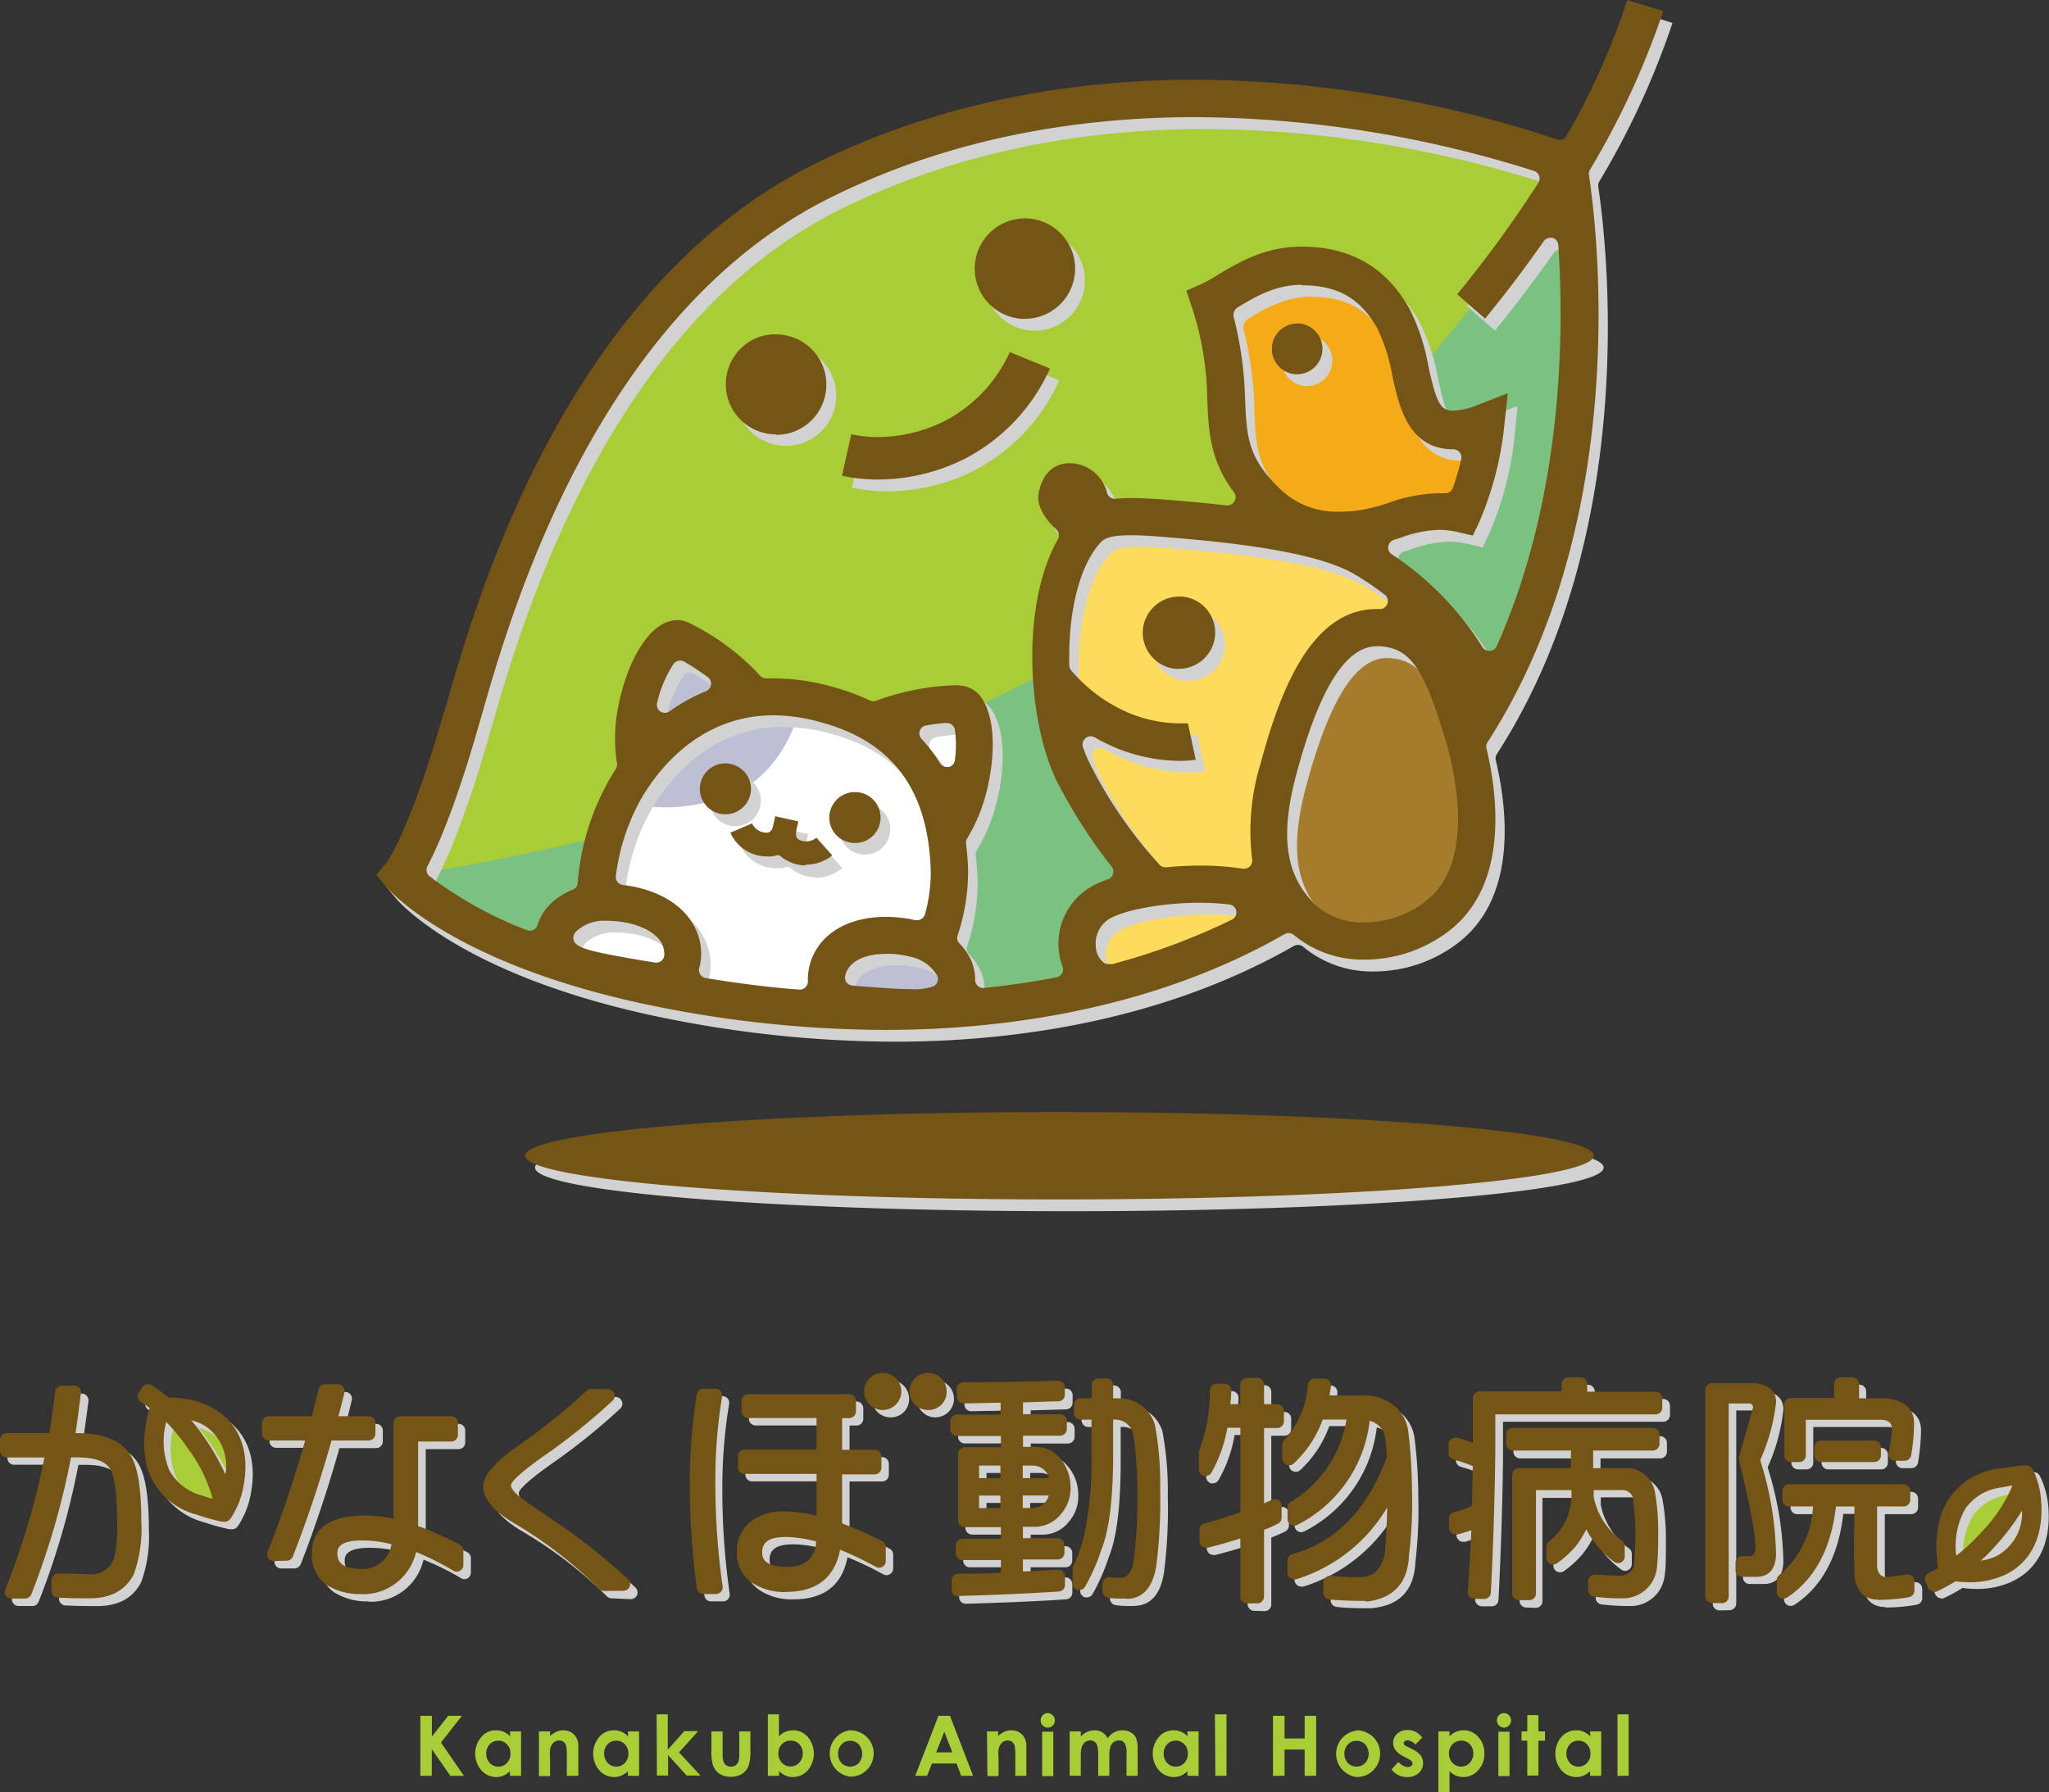
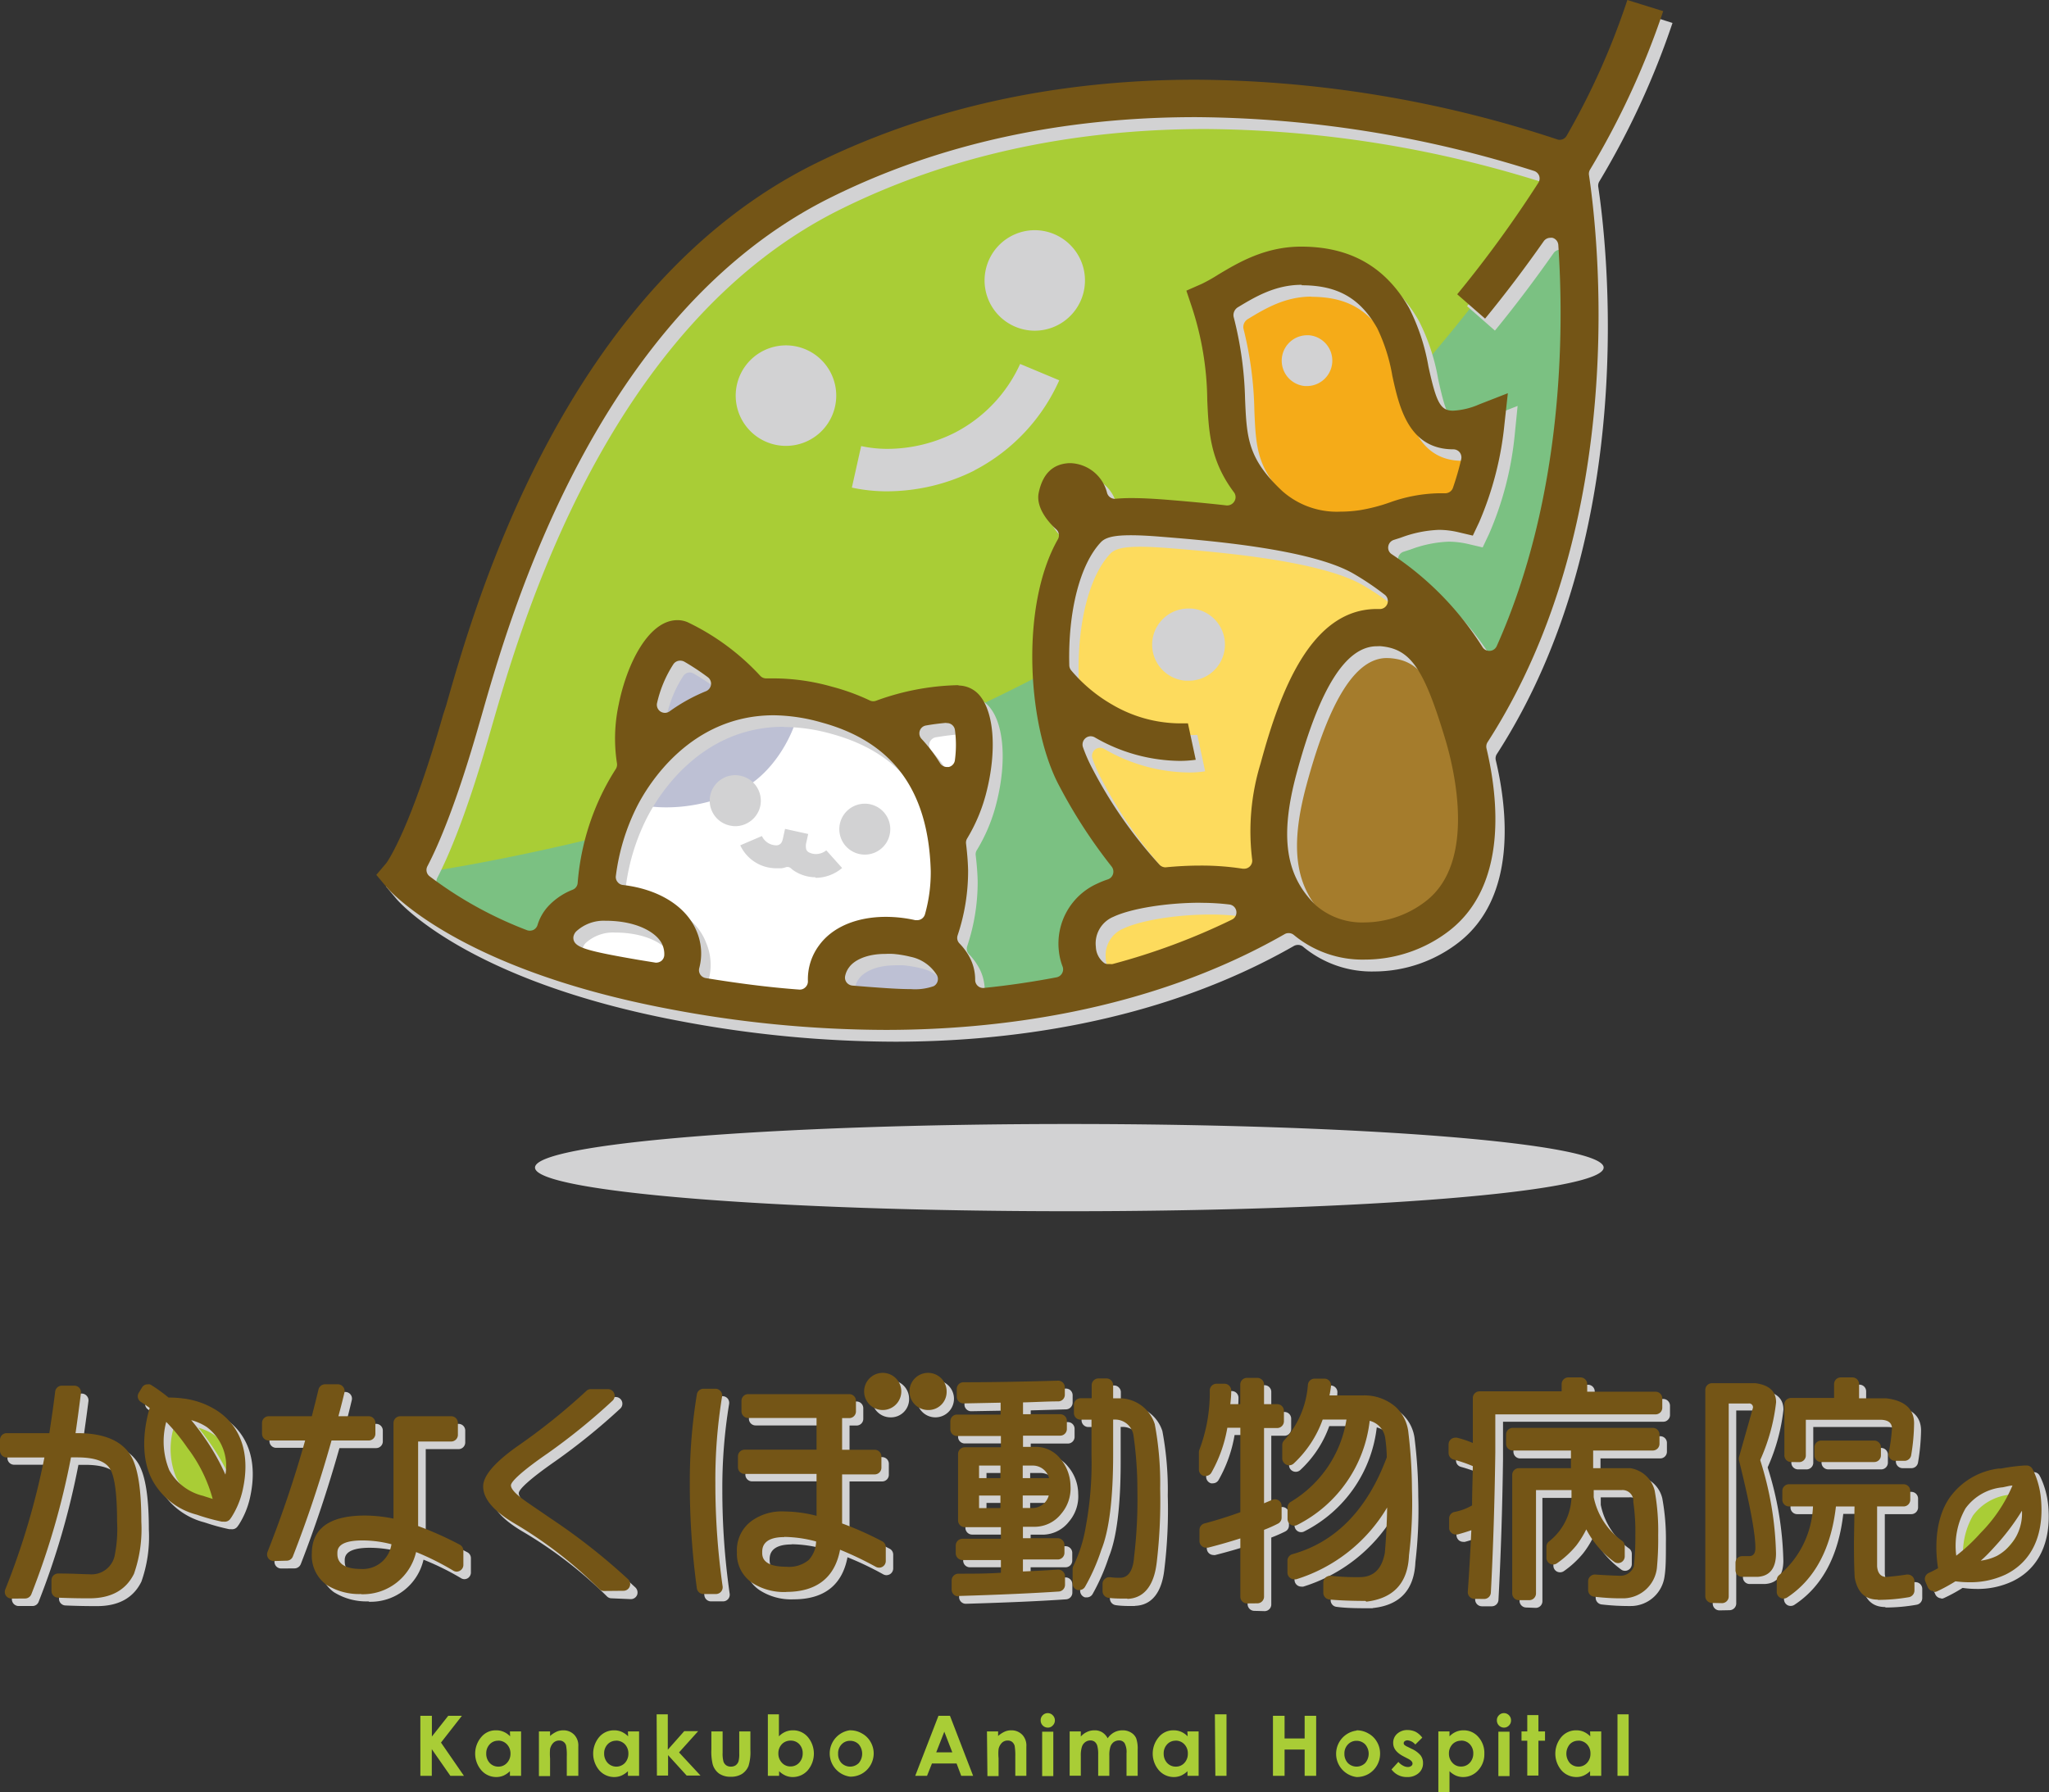
<svg xmlns="http://www.w3.org/2000/svg" viewBox="0 0 220.52 192.92">
  <rect x="0" y="0" width="220.52" height="192.92" fill="#333333" stroke="none" />
  <defs>
    <style>.cls-1{isolation:isolate}.cls-2{fill:#a9cd36}.cls-3{mix-blend-mode:multiply}.cls-4{fill:#d2d2d3}.cls-5{fill:#745516}.cls-6{fill:#7bc182}.cls-7{fill:#fff}.cls-8{fill:#a57c2c}.cls-9{fill:#f5ab18}.cls-10{fill:#fddb5d}.cls-11{fill:#bdc0d4}</style>
  </defs>
  <title>アセット 4</title>
  <g class="cls-1">
    <g id="レイヤー_2" data-name="レイヤー 2">
      <g id="フッター">
        <path class="cls-2" d="M45.24 184.71h1.24v2.23l1.76-2.23h1.47l-2.25 2.88 2.47 3.58h-1.46l-2-2.87v2.87h-1.23zm9.64 1.68h1.2v4.78h-1.2v-.5a2.44 2.44 0 0 1-.7.48 2 2 0 0 1-.77.15 2.12 2.12 0 0 1-1.6-.72 2.75 2.75 0 0 1 0-3.6 2 2 0 0 1 1.58-.71 2 2 0 0 1 .81.16 2.07 2.07 0 0 1 .7.49zm-1.26 1a1.2 1.2 0 0 0-.92.39 1.4 1.4 0 0 0-.37 1 1.44 1.44 0 0 0 .37 1 1.24 1.24 0 0 0 .92.4 1.22 1.22 0 0 0 .94-.4 1.42 1.42 0 0 0 .38-1 1.41 1.41 0 0 0-.38-1 1.27 1.27 0 0 0-.94-.4zm4.38-1h1.2v.49a2.86 2.86 0 0 1 .74-.48 1.79 1.79 0 0 1 .68-.13 1.6 1.6 0 0 1 1.2.5 1.68 1.68 0 0 1 .42 1.24v3.16H61v-2.09a5.59 5.59 0 0 0-.07-1.14.73.73 0 0 0-.74-.57.9.9 0 0 0-.63.24 1.34 1.34 0 0 0-.36.68 6 6 0 0 0 0 1v1.91H58zm9.58 0h1.2v4.78h-1.2v-.5a2.47 2.47 0 0 1-.71.48 2 2 0 0 1-.77.15 2.13 2.13 0 0 1-1.6-.72 2.78 2.78 0 0 1 0-3.6 2.07 2.07 0 0 1 1.59-.71 2 2 0 0 1 .81.16 2.29 2.29 0 0 1 .7.49zm-1.27 1a1.22 1.22 0 0 0-.92.39 1.4 1.4 0 0 0-.37 1 1.45 1.45 0 0 0 .38 1 1.28 1.28 0 0 0 1.86 0 1.46 1.46 0 0 0 .37-1 1.44 1.44 0 0 0-.37-1 1.3 1.3 0 0 0-.95-.4zm4.36-2.84h1.2v3.81l1.77-2h1.5l-2.06 2.29 2.31 2.49H73.9l-2-2.2v2.2h-1.2zm5.89 1.84h1.21v2.31a3.31 3.31 0 0 0 .09.93.83.83 0 0 0 .3.41.89.89 0 0 0 .5.14.93.93 0 0 0 .51-.14.89.89 0 0 0 .31-.42 3.14 3.14 0 0 0 .08-.88v-2.35h1.2v2a5 5 0 0 1-.2 1.71 1.87 1.87 0 0 1-.71.87 2.2 2.2 0 0 1-1.2.3 2.14 2.14 0 0 1-1.27-.35 1.88 1.88 0 0 1-.68-1 5.78 5.78 0 0 1-.14-1.59zm7.27-1.84v2.37a2.17 2.17 0 0 1 .7-.49 2 2 0 0 1 .81-.16 2.07 2.07 0 0 1 1.59.71 2.78 2.78 0 0 1 0 3.6 2.14 2.14 0 0 1-1.61.72 1.91 1.91 0 0 1-.76-.15 2.35 2.35 0 0 1-.71-.48v.5h-1.21v-6.62zm1.26 2.83a1.27 1.27 0 0 0-.94.38 1.41 1.41 0 0 0-.38 1 1.42 1.42 0 0 0 .38 1 1.22 1.22 0 0 0 .94.4 1.24 1.24 0 0 0 .92-.4 1.45 1.45 0 0 0 .38-1 1.4 1.4 0 0 0-.37-1 1.24 1.24 0 0 0-.93-.38zm6.41-1.11a2.49 2.49 0 0 1 1.27.34 2.35 2.35 0 0 1 .93.92 2.46 2.46 0 0 1 .33 1.25 2.52 2.52 0 0 1-.33 1.22 2.49 2.49 0 0 1-.92.93 2.54 2.54 0 0 1-1.28.33 2.52 2.52 0 0 1 0-5zm0 1.13a1.21 1.21 0 0 0-.93.39 1.37 1.37 0 0 0-.37 1 1.4 1.4 0 0 0 .36 1 1.32 1.32 0 0 0 1.87 0 1.57 1.57 0 0 0 0-2 1.27 1.27 0 0 0-.91-.39zm9.5-2.69h1.24l2.49 6.46h-1.28l-.5-1.33h-2.65l-.53 1.33H98.5zm.63 1.71l-.87 2.22h1.73zm4.59-.03h1.2v.49a2.86 2.86 0 0 1 .74-.48 1.7 1.7 0 0 1 .67-.13 1.61 1.61 0 0 1 1.21.5 1.68 1.68 0 0 1 .42 1.24v3.16h-1.19v-2.09a6.47 6.47 0 0 0-.07-1.14.85.85 0 0 0-.27-.42.76.76 0 0 0-.48-.15.88.88 0 0 0-.62.24 1.34 1.34 0 0 0-.36.68 5 5 0 0 0 0 1v1.91h-1.2zm6.54-1.97a.74.74 0 0 1 .54.23.77.77 0 0 1 .23.56.74.74 0 0 1-.23.54.7.7 0 0 1-.53.23.77.77 0 0 1-.77-.79.73.73 0 0 1 .22-.54.74.74 0 0 1 .54-.23zm-.6 2h1.2v4.78h-1.2zm2.96-.03h1.2v.55a2 2 0 0 1 .68-.5 1.85 1.85 0 0 1 .82-.17 1.49 1.49 0 0 1 .81.22 1.64 1.64 0 0 1 .58.64 2 2 0 0 1 .7-.64 1.88 1.88 0 0 1 .91-.22 1.68 1.68 0 0 1 .9.24 1.34 1.34 0 0 1 .56.62 3.39 3.39 0 0 1 .16 1.24v2.8h-1.2v-2.42a2 2 0 0 0-.21-1.1.69.69 0 0 0-.6-.29 1 1 0 0 0-.56.17 1.07 1.07 0 0 0-.36.49 3 3 0 0 0-.12 1v2.15h-1.2v-2.31a3.32 3.32 0 0 0-.1-.93.85.85 0 0 0-.28-.43.78.78 0 0 0-.46-.14.93.93 0 0 0-.55.18 1 1 0 0 0-.36.5 3.09 3.09 0 0 0-.12 1v2.12h-1.2zm12.67 0H129v4.78h-1.2v-.5a2.44 2.44 0 0 1-.7.48 2 2 0 0 1-.77.15 2.12 2.12 0 0 1-1.6-.72 2.75 2.75 0 0 1 0-3.6 2 2 0 0 1 1.59-.71 2 2 0 0 1 .8.16 2.17 2.17 0 0 1 .7.49zm-1.26 1a1.2 1.2 0 0 0-.92.39 1.4 1.4 0 0 0-.37 1 1.44 1.44 0 0 0 .37 1 1.24 1.24 0 0 0 .92.4 1.22 1.22 0 0 0 .94-.4 1.42 1.42 0 0 0 .37-1 1.4 1.4 0 0 0-.37-1 1.27 1.27 0 0 0-.94-.4zm4.22-2.84H132v6.62h-1.2zm6.25.16h1.25v2.44h2.16v-2.44h1.24v6.46h-1.24v-2.83h-2.16v2.83H137zm9 1.56a2.49 2.49 0 0 1 1.27.34 2.35 2.35 0 0 1 .93.92 2.46 2.46 0 0 1 .33 1.25 2.52 2.52 0 0 1-.33 1.26 2.49 2.49 0 0 1-.92.93 2.54 2.54 0 0 1-1.28.33 2.52 2.52 0 0 1 0-5zm0 1.13a1.24 1.24 0 0 0-.93.39 1.37 1.37 0 0 0-.38 1 1.41 1.41 0 0 0 .37 1 1.32 1.32 0 0 0 1.87 0 1.53 1.53 0 0 0 0-2 1.27 1.27 0 0 0-.93-.39zm7.07-.34l-.75.74a1.24 1.24 0 0 0-.82-.45.53.53 0 0 0-.32.09.28.28 0 0 0-.11.21.24.24 0 0 0 .07.18 1.19 1.19 0 0 0 .36.22l.44.22a2.67 2.67 0 0 1 .95.7 1.35 1.35 0 0 1 .26.84 1.37 1.37 0 0 1-.46 1.06 1.8 1.8 0 0 1-1.26.43 2 2 0 0 1-1.67-.82l.74-.81a1.57 1.57 0 0 0 .49.4 1.12 1.12 0 0 0 .51.15.59.59 0 0 0 .38-.11.31.31 0 0 0 .14-.26c0-.19-.17-.37-.52-.54l-.4-.21c-.78-.39-1.16-.87-1.16-1.46a1.27 1.27 0 0 1 .43-1 1.6 1.6 0 0 1 1.12-.4 2 2 0 0 1 .88.2 2.19 2.19 0 0 1 .7.62zm2.93-.67v.53a2.17 2.17 0 0 1 .7-.49 2 2 0 0 1 .81-.16 2.07 2.07 0 0 1 1.59.71 2.57 2.57 0 0 1 .65 1.81 2.52 2.52 0 0 1-.67 1.79 2.15 2.15 0 0 1-1.61.72 2 2 0 0 1-.77-.15 2.31 2.31 0 0 1-.7-.48v2.25h-1.2v-6.53zm1.26 1a1.26 1.26 0 0 0-.94.38 1.41 1.41 0 0 0-.38 1 1.42 1.42 0 0 0 .38 1 1.2 1.2 0 0 0 .94.4 1.24 1.24 0 0 0 .92-.4 1.45 1.45 0 0 0 .38-1 1.4 1.4 0 0 0-.37-1 1.24 1.24 0 0 0-.96-.39zm4.6-2.97a.74.74 0 0 1 .54.23.76.76 0 0 1 .22.56.73.73 0 0 1-.22.54.72.72 0 0 1-.53.23.76.76 0 0 1-.55-.23.78.78 0 0 1-.22-.56.73.73 0 0 1 .22-.54.74.74 0 0 1 .54-.23zm-.6 2h1.2v4.78h-1.2zm3.11-1.79h1.2v1.76h.71v1h-.71v3.75h-1.2v-3.75h-.62v-1h.62zm6.76 1.76h1.2v4.78h-1.2v-.5a2.47 2.47 0 0 1-.71.48 1.91 1.91 0 0 1-.76.15 2.14 2.14 0 0 1-1.61-.72 2.78 2.78 0 0 1 0-3.6 2.07 2.07 0 0 1 1.59-.71 2 2 0 0 1 .81.16 2.29 2.29 0 0 1 .7.49zm-1.26 1a1.22 1.22 0 0 0-.93.39 1.56 1.56 0 0 0 0 2 1.24 1.24 0 0 0 .92.4 1.22 1.22 0 0 0 .94-.4 1.42 1.42 0 0 0 .37-1 1.4 1.4 0 0 0-.37-1 1.27 1.27 0 0 0-.93-.4zm4.21-2.84h1.2v6.62h-1.2zM20.74 152.61a6.44 6.44 0 0 1 1.74.78 5.52 5.52 0 0 1 2.17 5.44.3.3 0 0 1-.25.26h-.08a.31.31 0 0 1-.23-.17 23.94 23.94 0 0 0-2.31-4.08c-.44-.63-.88-1.21-1.34-1.77a.26.26 0 0 1 0-.34.28.28 0 0 1 .28-.13zm-2.67.2a.23.23 0 0 1 .17.08 20 20 0 0 1 2.32 2.83 16.39 16.39 0 0 1 2.76 5.59.28.28 0 0 1-.32.35c-.25-.07-.53-.15-.81-.25l-.24-.08a5.88 5.88 0 0 1-3.8-2.9 8.43 8.43 0 0 1-.36-5.39.31.31 0 0 1 .21-.22zm195.1 15.49a.29.29 0 0 1-.2-.5 21.2 21.2 0 0 0 1.56-1.58 23.7 23.7 0 0 0 2.83-3.73.31.31 0 0 1 .25-.15h.08a.3.3 0 0 1 .21.29 5.49 5.49 0 0 1-2.85 5.11 6.18 6.18 0 0 1-1.84.55zm-2.62-.54a.22.22 0 0 1-.11 0 .27.27 0 0 1-.17-.24 8.29 8.29 0 0 1 1.06-5.3 5.85 5.85 0 0 1 4.14-2.38h.25l.83-.14a.27.27 0 0 1 .22.1.32.32 0 0 1 .05.28 16.31 16.31 0 0 1-3.47 5.19 20.47 20.47 0 0 1-2.67 2.5.28.28 0 0 1-.18.06z" />
        <g class="cls-3">
          <path class="cls-4" d="M2 172.89a.73.73 0 0 1-.67-1 80.9 80.9 0 0 0 4.22-14.21H1.52A.72.72 0 0 1 .8 157v-1.14a.73.73 0 0 1 .72-.73H6.1c.23-1.43.44-2.94.63-4.47a.73.73 0 0 1 .72-.64H8.8a.71.71 0 0 1 .54.25.72.72 0 0 1 .18.56c-.19 1.51-.39 2.94-.59 4.3h.22c2.9 0 4.85.86 5.8 2.53.72 1.3 1.07 3.58 1.07 7a14.49 14.49 0 0 1-.8 5.6c-.86 1.76-2.46 2.64-4.78 2.64-.64 0-1.77 0-3.39-.07a.72.72 0 0 1-.7-.72v-1.16a.78.78 0 0 1 .21-.52.74.74 0 0 1 .51-.2c1.59.06 2.72.09 3.35.09a2.54 2.54 0 0 0 2.72-2 14 14 0 0 0 .28-3.7c0-2.92-.25-4.82-.74-5.67s-1.68-1.26-3.55-1.26h-.69a82.88 82.88 0 0 1-4.28 14.74.7.7 0 0 1-.67.46zm37.66-.5a6.61 6.61 0 0 1-3.74-1 3.88 3.88 0 0 1-1.56-3.35c0-2.72 1.92-4.1 5.71-4.1a15.78 15.78 0 0 1 3.08.33V154a.72.72 0 0 1 .72-.72h5.48a.72.72 0 0 1 .72.72v1.28a.72.72 0 0 1-.72.72h-3.53v9.1a35.9 35.9 0 0 1 4.47 2 .71.71 0 0 1 .39.64v1.54a.73.73 0 0 1-.36.63.77.77 0 0 1-.32.09.69.69 0 0 1-.37-.1 28.69 28.69 0 0 0-4.05-2 5.83 5.83 0 0 1-5.88 4.53zm.14-5.77c-2.7 0-2.7 1-2.7 1.4s0 1.68 2.53 1.68a3.14 3.14 0 0 0 3.3-2.67 12.46 12.46 0 0 0-3.13-.41zm-9.54 2.23a.72.72 0 0 1-.6-.32.73.73 0 0 1-.07-.67c1.51-3.8 2.87-7.83 4.05-12h-3.92a.72.72 0 0 1-.72-.72V154a.72.72 0 0 1 .72-.72h4.64q.36-1.42.72-2.88a.7.7 0 0 1 .7-.55h1.38a.71.71 0 0 1 .7.88c-.2.85-.41 1.7-.64 2.55h3.26a.72.72 0 0 1 .72.72v1.17a.72.72 0 0 1-.72.72h-3.95c-1.22 4.33-2.62 8.53-4.16 12.49a.74.74 0 0 1-.68.46zm35.57 3.21a.69.69 0 0 1-.51-.21 46.38 46.38 0 0 0-9.11-7c-2.27-1.35-3.38-2.67-3.38-4 0-1.13 1.21-2.56 3.6-4.26a68.32 68.32 0 0 0 7.49-6 .7.7 0 0 1 .5-.2h1.84a.72.72 0 0 1 .49 1.25 68.18 68.18 0 0 1-7 5.67c-2.6 1.81-3.92 3-3.92 3.44s.62 1.05 1.89 1.92l2.45 1.68a67.5 67.5 0 0 1 8.22 6.55.75.75 0 0 1 .18.79.73.73 0 0 1-.68.46zm10.7.33a.72.72 0 0 1-.72-.62 84 84 0 0 1-.76-11.36 57.37 57.37 0 0 1 .74-9.51.72.72 0 0 1 .72-.6h1.25a.73.73 0 0 1 .55.25.75.75 0 0 1 .16.59 55.42 55.42 0 0 0-.73 9.27 78.5 78.5 0 0 0 .79 11.16.72.72 0 0 1-.72.82zm8.88-.22a6.24 6.24 0 0 1-3.68-1 3.73 3.73 0 0 1-1.63-3.27 3.9 3.9 0 0 1 1.55-3.35 5.49 5.49 0 0 1 3.54-1.05 14.23 14.23 0 0 1 3.49.47v-4.5h-7.74a.72.72 0 0 1-.72-.72v-1.18a.72.72 0 0 1 .72-.72h7.74v-3.4h-7.36a.72.72 0 0 1-.72-.72v-1.13a.73.73 0 0 1 .72-.73h10.87a.73.73 0 0 1 .72.73v1.14a.72.72 0 0 1-.72.72h-.76v3.4h3.51a.72.72 0 0 1 .72.72v1.18a.72.72 0 0 1-.72.72h-3.51v5.33a36 36 0 0 1 4.31 1.91.71.71 0 0 1 .39.64v1.49a.73.73 0 0 1-.36.62.78.78 0 0 1-.36.1.73.73 0 0 1-.35-.09 34 34 0 0 0-3.85-1.84c-.57 3-2.52 4.53-5.8 4.53zm-.22-5.91c-2.36 0-2.36 1.24-2.36 1.65s0 1.54 2.58 1.54a3.32 3.32 0 0 0 2.42-.71 3 3 0 0 0 .8-2 13.3 13.3 0 0 0-3.44-.5zm36.92 6.63c-.73 0-1.4 0-2-.09a.73.73 0 0 1-.66-.73v-.78a.77.77 0 0 1 .26-.54.73.73 0 0 1 .47-.17h.11a5.86 5.86 0 0 0 1 .07c.34 0 1.41 0 1.57-2.23a51.79 51.79 0 0 0 .36-7.11 39.71 39.71 0 0 0-.42-5.91 2 2 0 0 0-1.89-1.79h-.3v3.77c0 4.74-.43 8.18-1.27 10.22a22.24 22.24 0 0 1-1.75 4 .71.71 0 0 1-.62.36h-.19a.73.73 0 0 1-.53-.69v-1.57a.64.64 0 0 1 .09-.36 15.71 15.71 0 0 0 1.33-4.29 36.43 36.43 0 0 0 .61-7.61v-3.82h-1.16a.73.73 0 0 1-.72-.71V152a.69.69 0 0 1 .21-.51.7.7 0 0 1 .51-.22h1.2v-1.4a.71.71 0 0 1 .71-.72h.88a.69.69 0 0 1 .5.21.7.7 0 0 1 .22.51v1.41h.82a4 4 0 0 1 3.65 2.78 34.35 34.35 0 0 1 .58 6.95 53.41 53.41 0 0 1-.36 7.86c-.1.91-.47 3.9-3.15 4zm-18.17-.24a.73.73 0 0 1-.72-.73v-1a.72.72 0 0 1 .71-.73c1.55 0 3.08-.05 4.59-.1v-1.37h-4.14a.72.72 0 0 1-.72-.72v-.84a.72.72 0 0 1 .72-.72h4.14v-1.24h-3.89a.73.73 0 0 1-.73-.72v-7.16a.73.73 0 0 1 .73-.72h3.89v-1.21h-4.69a.72.72 0 0 1-.72-.72v-.87a.72.72 0 0 1 .72-.72h4.69v-1.23l-4 .07a.71.71 0 0 1-.51-.21.69.69 0 0 1-.21-.51v-.83a.72.72 0 0 1 .72-.72c3 0 6.4-.07 10.19-.17a.72.72 0 0 1 .73.72v.8a.73.73 0 0 1-.7.72l-3.81.11v1.26h4a.72.72 0 0 1 .72.72v.87a.72.72 0 0 1-.72.72h-4v1.21h1.21a3.35 3.35 0 0 1 2.8 1.26 4.58 4.58 0 0 1 1.1 2.94 4.17 4.17 0 0 1-1 3 3.61 3.61 0 0 1-2.8 1.4h-1.32v1.24h3.76a.72.72 0 0 1 .72.72v.83a.72.72 0 0 1-.72.72h-3.76V170c1.26-.05 2.53-.11 3.77-.19a.71.71 0 0 1 .49.2.76.76 0 0 1 .23.53v.91a.72.72 0 0 1-.68.72c-2.71.19-6.35.35-10.81.48zm8-9.52a1.81 1.81 0 0 0 1.73-1.34h-2.8v1.34zm-3.46 0v-1.34h-2.31v1.34zm5.22-3.22a1.77 1.77 0 0 0-1.73-1.34h-1.1v1.34zm-5.22 0v-1.34h-2.31v1.34zm26.52 13.5a.73.73 0 0 1-.73-.72v-6.29c-1 .33-2.19.67-3.48 1a.63.63 0 0 1-.19 0 .78.78 0 0 1-.44-.15.72.72 0 0 1-.28-.57v-1.2a.73.73 0 0 1 .54-.7c1.32-.35 2.61-.75 3.85-1.21v-9.09h-1.4a14.7 14.7 0 0 1-1.72 4.84.71.71 0 0 1-.62.36.63.63 0 0 1-.19 0 .73.73 0 0 1-.53-.7v-1.86a.71.71 0 0 1 .06-.28 17.11 17.11 0 0 0 1.12-6.38.73.73 0 0 1 .72-.71h.86a.72.72 0 0 1 .72.75c0 .5-.05 1-.1 1.45h1.07v-2.11a.73.73 0 0 1 .73-.72h1.11a.72.72 0 0 1 .72.72V152h1.42a.72.72 0 0 1 .72.72v1.12a.72.72 0 0 1-.72.72h-1.42v8.11l.88-.38a.8.8 0 0 1 .3-.06.71.71 0 0 1 .39.12.73.73 0 0 1 .33.6v1.27a.71.71 0 0 1-.39.64 15.79 15.79 0 0 1-1.51.66v7.2a.72.72 0 0 1-.72.72zm12.73-.28c-1.45 0-2.76 0-3.87-.15a.71.71 0 0 1-.65-.72v-1.11a.71.71 0 0 1 .72-.72h.07a27.82 27.82 0 0 0 3.09.14c1.5 0 2.39-.86 2.72-2.61.12-1.49.21-3.16.25-4.89a17.37 17.37 0 0 1-9.79 7.73.85.85 0 0 1-.23 0 .73.73 0 0 1-.72-.73v-1.37a.72.72 0 0 1 .52-.69c4.65-1.28 8.07-4.8 10.16-10.43a13.68 13.68 0 0 0-.16-2 2.21 2.21 0 0 0-1.67-1.92 14.38 14.38 0 0 1-7.79 11.19.67.67 0 0 1-.34.09.71.71 0 0 1-.37-.1.74.74 0 0 1-.35-.62V163a.75.75 0 0 1 .34-.62 12.61 12.61 0 0 0 5.95-8.86h-2.55a11.9 11.9 0 0 1-3.12 4.73.7.7 0 0 1-.49.19.75.75 0 0 1-.29-.06.71.71 0 0 1-.43-.65v-1.43a.69.69 0 0 1 .19-.49 10 10 0 0 0 2.57-6 .72.72 0 0 1 .72-.66h1a.73.73 0 0 1 .55.25.71.71 0 0 1 .17.56c0 .36-.1.7-.16 1h3.54a5.05 5.05 0 0 1 3.6 1.27 4.3 4.3 0 0 1 1.35 2.77 51.67 51.67 0 0 1 .38 6.1 48.07 48.07 0 0 1-.31 7.06c-.13 3-1.67 4.65-4.6 4.95zm16.53-.08a.72.72 0 0 1-.72-.72v-12.77a.72.72 0 0 1 .72-.72h5.6V157h-6.26a.72.72 0 0 1-.72-.72v-.95a.72.72 0 0 1 .72-.72h15.08a.72.72 0 0 1 .72.72v.95a.72.72 0 0 1-.72.72h-6.43v1.89h4.04a3.18 3.18 0 0 1 2.61 2.4 24.18 24.18 0 0 1 .39 4.81c0 1.48 0 2.67-.14 3.55a3.68 3.68 0 0 1-3.52 3.24 25.67 25.67 0 0 1-3.27-.17.73.73 0 0 1-.63-.72v-1a.72.72 0 0 1 .23-.53.75.75 0 0 1 .49-.19h.05c.81.06 1.66.1 2.53.13a1.58 1.58 0 0 0 1.63-1 29.58 29.58 0 0 0 .16-3.33 22.06 22.06 0 0 0-.23-3.63 1.15 1.15 0 0 0-1.26-1.26h-3.05v.81a7.63 7.63 0 0 0 3 4.66.73.73 0 0 1 .34.61v1.11a.73.73 0 0 1-.72.72.69.69 0 0 1-.43-.14 10.22 10.22 0 0 1-3-3.48 10 10 0 0 1-1.08 1.73 10.33 10.33 0 0 1-2.09 1.93.72.72 0 0 1-.4.12.77.77 0 0 1-.34-.08.72.72 0 0 1-.38-.64v-1.21a.7.7 0 0 1 .29-.57 6.26 6.26 0 0 0 2.4-5.13v-.38H166v11.12a.72.72 0 0 1-.72.72zm-4.78-.13a.73.73 0 0 1-.53-.24.75.75 0 0 1-.19-.54c.16-2.14.28-4.37.38-6.62-.45.16-.95.32-1.48.46a.58.58 0 0 1-.19 0 .73.73 0 0 1-.44-.15.75.75 0 0 1-.28-.57v-1a.72.72 0 0 1 .59-.71 6 6 0 0 0 1.89-.7c0-1.39.06-2.8.08-4.23a18.57 18.57 0 0 0-2.08-.71.71.71 0 0 1-.53-.69v-.94a.72.72 0 0 1 .28-.57.69.69 0 0 1 .44-.15h.18a11 11 0 0 1 1.71.57v-4.83a.73.73 0 0 1 .73-.72h8.84v-.79a.72.72 0 0 1 .72-.72h1.31a.72.72 0 0 1 .72.72v.81H179a.73.73 0 0 1 .73.73v1a.7.7 0 0 1-.22.51.68.68 0 0 1-.51.21h-17.24v4.06c-.07 5.33-.24 10.42-.49 15.12a.72.72 0 0 1-.72.69zm25.57.44a.73.73 0 0 1-.72-.73v-22.22a.72.72 0 0 1 .72-.72h4.67c1.51.21 2.22.9 2.22 2.06a20.6 20.6 0 0 1-1.69 6.19v.06a35.59 35.59 0 0 1 1.68 10c0 1.6-.68 2.45-2 2.52h-1.63a.72.72 0 0 1-.72-.72v-.8a.72.72 0 0 1 .72-.72h.76c.3 0 .66-.16.66-.88 0-1.54-.58-4.63-1.76-9.43a.77.77 0 0 1 0-.37l1.5-5.31a.4.4 0 0 0-.48-.45h-2.12v20.77a.73.73 0 0 1-.72.73zm17.86-.36c-1.39 0-2.21-.78-2.5-2.37-.06-1-.08-2.33-.08-3.87v-3.79h-1.95c-.52 4.55-2.29 7.84-5.26 9.79a.72.72 0 0 1-.4.12.71.71 0 0 1-.34-.08.74.74 0 0 1-.38-.64v-1.25a.72.72 0 0 1 .28-.57A10.26 10.26 0 0 0 196 163h-2.58a.72.72 0 0 1-.72-.72v-.95a.73.73 0 0 1 .72-.73h12.28a.73.73 0 0 1 .73.73v.95a.73.73 0 0 1-.73.72h-2.85v6.43c.06.74.4 1.15 1 1.15.88-.08 1.61-.16 2.19-.26h.11a.73.73 0 0 1 .73.72v1a.73.73 0 0 1-.6.71 19.16 19.16 0 0 1-3.36.3zm-6.15-14.82a.72.72 0 0 1-.72-.72v-.86a.73.73 0 0 1 .72-.73h5.7a.73.73 0 0 1 .72.73v.86a.72.72 0 0 1-.72.72zm-3.25 0a.72.72 0 0 1-.72-.71v-5.46a.72.72 0 0 1 .72-.72h4.64v-1.51a.72.72 0 0 1 .72-.72h1.25a.72.72 0 0 1 .72.72v1.53h2.91c2 .25 3 1.15 3 2.7a22.63 22.63 0 0 1-.33 3.46.72.72 0 0 1-.71.58h-.95a.72.72 0 0 1-.55-.26.71.71 0 0 1-.16-.59 18.11 18.11 0 0 0 .36-2.64c0-.61-.43-.94-1.26-.94h-8v3.84a.72.72 0 0 1-.72.72zm-97.67-5.6a2 2 0 1 1 2-2 1.95 1.95 0 0 1-2 2zm4.83 0a2 2 0 1 1 2-2 2 2 0 0 1-2 2zm108.27 19.48a.75.75 0 0 1-.26-.05.73.73 0 0 1-.4-.39L208 171a.72.72 0 0 1 .35-.94c.35-.16.68-.33 1-.51-.18-1.14-.62-4.9 1.25-7.6a7.62 7.62 0 0 1 5.3-3.13h.23a19.84 19.84 0 0 1 2.54-.34h.21a.7.7 0 0 1 .64.39l.1.19a9.07 9.07 0 0 1 .82 3.06c.34 3.85-1 6.73-3.83 8.1a8.78 8.78 0 0 1-3.88.83 11.19 11.19 0 0 1-1.51-.11 16.82 16.82 0 0 1-2 1.09.78.78 0 0 1-.3.07zm9.46-8.63a23.64 23.64 0 0 1-2.86 3.78c-.51.57-1 1.1-1.58 1.6a6.07 6.07 0 0 0 1.75-.52 5.2 5.2 0 0 0 2.69-4.86zm-1-2.72c-.25 0-.53.08-.82.14l-.25.05a5.6 5.6 0 0 0-4 2.26 8.19 8.19 0 0 0-1 5.11 19.94 19.94 0 0 0 2.67-2.47 16.13 16.13 0 0 0 3.41-5.09zM16.78 149.82a.63.63 0 0 1 .29.1 17.81 17.81 0 0 1 1.85 1.34 12.26 12.26 0 0 1 1.51.09 8.88 8.88 0 0 1 3.74 1.33c2.6 1.73 3.58 4.76 2.74 8.53a9.05 9.05 0 0 1-1.21 2.93l-.13.18a.71.71 0 0 1-.68.3h-.22a22.45 22.45 0 0 1-2.47-.67l-.22-.07a7.65 7.65 0 0 1-4.84-3.8c-1.5-2.91-.58-6.59-.25-7.69-.3-.23-.61-.44-.93-.64a.72.72 0 0 1-.23-1l.34-.57a.72.72 0 0 1 .45-.33.76.76 0 0 1 .26 0zm8.22 9.79a5.21 5.21 0 0 0-2-5.17 5.87 5.87 0 0 0-1.66-.75c.47.56.91 1.16 1.35 1.79a24.35 24.35 0 0 1 2.31 4.13zm-1.36 2.56a16.34 16.34 0 0 0-2.72-5.5 20.66 20.66 0 0 0-2.28-2.79 8.14 8.14 0 0 0 .33 5.2 5.6 5.6 0 0 0 3.63 2.76l.24.08c.28.1.55.18.8.25z" />
        </g>
        <path class="cls-5" d="M1.24 172.09a.75.75 0 0 1-.6-.31.74.74 0 0 1-.07-.68 80.51 80.51 0 0 0 4.21-14.2H.72a.73.73 0 0 1-.72-.73V155a.72.72 0 0 1 .72-.72h4.59c.22-1.43.44-2.94.63-4.48a.72.72 0 0 1 .71-.63H8a.71.71 0 0 1 .71.81c-.19 1.5-.38 2.93-.58 4.3h.21c2.9 0 4.85.85 5.8 2.53.72 1.29 1.07 3.58 1.07 7a14.59 14.59 0 0 1-.79 5.61c-.86 1.75-2.47 2.64-4.78 2.64-.65 0-1.78 0-3.4-.07a.72.72 0 0 1-.7-.72v-1.16a.73.73 0 0 1 .22-.52.74.74 0 0 1 .5-.2c1.59 0 2.71.08 3.35.08a2.54 2.54 0 0 0 2.72-1.95 14.42 14.42 0 0 0 .27-3.71c0-2.91-.25-4.82-.74-5.66s-1.68-1.26-3.55-1.26h-.67a82.86 82.86 0 0 1-4.27 14.74.73.73 0 0 1-.67.45zm37.62-.49a6.6 6.6 0 0 1-3.73-1 3.88 3.88 0 0 1-1.57-3.36c0-2.71 1.92-4.09 5.72-4.09a15.69 15.69 0 0 1 3.07.33v-10.3a.73.73 0 0 1 .73-.72h5.48a.72.72 0 0 1 .72.72v1.28a.72.72 0 0 1-.72.72H45v9.1a36.59 36.59 0 0 1 4.47 2 .74.74 0 0 1 .4.64v1.54a.72.72 0 0 1-.37.63.74.74 0 0 1-.35.1.7.7 0 0 1-.37-.11 28.69 28.69 0 0 0-4-2 5.87 5.87 0 0 1-5.89 4.54zm.14-5.77c-2.69 0-2.69 1-2.69 1.4s0 1.67 2.53 1.67a3.12 3.12 0 0 0 3.29-2.66 12.34 12.34 0 0 0-3.13-.41zm-9.54 2.22a.72.72 0 0 1-.59-.31.73.73 0 0 1-.08-.67 122.49 122.49 0 0 0 4.05-12h-3.92a.72.72 0 0 1-.72-.72v-1.17a.72.72 0 0 1 .72-.72h4.64c.25-1 .49-1.92.72-2.89a.73.73 0 0 1 .7-.55h1.38a.72.72 0 0 1 .57.28.7.7 0 0 1 .14.61c-.2.85-.42 1.7-.65 2.55h3.26a.72.72 0 0 1 .72.72v1.17a.72.72 0 0 1-.72.72h-4c-1.21 4.32-2.61 8.52-4.16 12.48a.71.71 0 0 1-.67.46zM65 171.27a.75.75 0 0 1-.51-.21 46 46 0 0 0-9.1-7.05c-2.28-1.35-3.39-2.66-3.39-4 0-1.13 1.22-2.56 3.6-4.26a67.36 67.36 0 0 0 7.49-6 .69.69 0 0 1 .5-.21h1.84a.72.72 0 0 1 .49 1.25 67 67 0 0 1-7 5.68c-2.61 1.8-3.93 3-3.93 3.43s.62 1.06 1.9 1.93l2.44 1.67a66.86 66.86 0 0 1 8.26 6.5.72.72 0 0 1-.49 1.25zm10.73.33a.72.72 0 0 1-.73-.6 82.4 82.4 0 0 1-.76-11.36 57.49 57.49 0 0 1 .76-9.54.72.72 0 0 1 .71-.6H77a.72.72 0 0 1 .55.26.7.7 0 0 1 .16.59 55.47 55.47 0 0 0-.72 9.27 78.37 78.37 0 0 0 .78 11.15.73.73 0 0 1-.71.83zm8.88-.22a6.33 6.33 0 0 1-3.68-1 3.77 3.77 0 0 1-1.62-3.27 3.9 3.9 0 0 1 1.54-3.35 5.52 5.52 0 0 1 3.55-1.05 14.16 14.16 0 0 1 3.48.47v-4.51h-7.74a.72.72 0 0 1-.72-.72v-1.17a.72.72 0 0 1 .72-.72h7.74v-3.41h-7.36a.72.72 0 0 1-.72-.72v-1.13a.72.72 0 0 1 .72-.72H91.4a.72.72 0 0 1 .72.72v1.14a.72.72 0 0 1-.72.72h-.77v3.41h3.51a.72.72 0 0 1 .72.72V158a.72.72 0 0 1-.72.72h-3.51V164a35.35 35.35 0 0 1 4.31 1.92.71.71 0 0 1 .39.64v1.48a.71.71 0 0 1-.35.62.69.69 0 0 1-.37.1.73.73 0 0 1-.35-.09 36.81 36.81 0 0 0-3.85-1.84c-.56 3-2.52 4.54-5.8 4.54zm-.21-5.91c-2.37 0-2.37 1.24-2.37 1.65s0 1.54 2.58 1.54a3.32 3.32 0 0 0 2.42-.72 3 3 0 0 0 .8-2 13.7 13.7 0 0 0-3.43-.49zm36.91 6.62c-.72 0-1.39 0-2-.08a.73.73 0 0 1-.65-.73v-.78a.67.67 0 0 1 .26-.54.69.69 0 0 1 .46-.17h.11a7.32 7.32 0 0 0 1 .06c.33 0 1.4 0 1.56-2.22a52 52 0 0 0 .36-7.12 41.34 41.34 0 0 0-.41-5.91 2 2 0 0 0-1.9-1.78h-.3v3.76c0 4.74-.43 8.18-1.26 10.23a21.51 21.51 0 0 1-1.76 4 .7.7 0 0 1-.62.36h-.18a.71.71 0 0 1-.54-.69v-1.58a.73.73 0 0 1 .09-.35 15.54 15.54 0 0 0 1.34-4.29 37.32 37.32 0 0 0 .6-7.61v-3.82h-1.17a.71.71 0 0 1-.72-.71v-.87a.69.69 0 0 1 .21-.52.74.74 0 0 1 .51-.21h1.19v-1.4a.73.73 0 0 1 .72-.73h.87a.72.72 0 0 1 .72.73v1.41h.83a4 4 0 0 1 3.65 2.78 34.29 34.29 0 0 1 .58 6.95 56.83 56.83 0 0 1-.36 7.86c-.11.9-.47 3.89-3.15 4zm-18.17-.24a.72.72 0 0 1-.5-.2.74.74 0 0 1-.22-.52v-1a.73.73 0 0 1 .71-.72c1.56 0 3.09 0 4.59-.1v-1.37h-4.14a.73.73 0 0 1-.72-.72v-.84a.73.73 0 0 1 .72-.73h4.14v-1.25h-3.89a.72.72 0 0 1-.72-.72v-7.16a.72.72 0 0 1 .72-.72h3.89v-1.21H103a.72.72 0 0 1-.72-.72V153a.72.72 0 0 1 .72-.72h4.69V151l-4 .08a.71.71 0 0 1-.5-.21.73.73 0 0 1-.22-.52v-.83a.72.72 0 0 1 .72-.72c3 0 6.4-.06 10.19-.17a.71.71 0 0 1 .51.21.74.74 0 0 1 .21.51v.79a.71.71 0 0 1-.69.72c-1.2 0-2.47.08-3.81.11v1.27h4a.72.72 0 0 1 .72.72v.87a.72.72 0 0 1-.72.72h-4v1.21h1.2a3.37 3.37 0 0 1 2.81 1.26 4.67 4.67 0 0 1 1.1 2.94 4.19 4.19 0 0 1-1 3 3.64 3.64 0 0 1-2.8 1.4h-1.32v1.23h3.75a.73.73 0 0 1 .72.73v.84a.72.72 0 0 1-.72.72h-3.75v1.29c1.26-.05 2.52-.12 3.76-.2h.05a.7.7 0 0 1 .49.2.68.68 0 0 1 .23.52v.92a.72.72 0 0 1-.67.72c-2.72.18-6.36.35-10.82.48zm8-9.51a1.82 1.82 0 0 0 1.73-1.35h-2.8v1.35zm-3.47 0V161h-2.3v1.35zm5.23-3.22a1.8 1.8 0 0 0-1.73-1.35h-1.1v1.35zm-5.23 0v-1.35h-2.3v1.35zm26.54 13.49a.72.72 0 0 1-.72-.72v-6.28c-1 .32-2.19.67-3.49 1h-.19a.72.72 0 0 1-.72-.72v-1.19a.72.72 0 0 1 .54-.7c1.32-.35 2.62-.76 3.86-1.21v-9.09h-1.4a14.93 14.93 0 0 1-1.72 4.84.72.72 0 0 1-.62.35h-.19a.71.71 0 0 1-.53-.7v-1.86a.67.67 0 0 1 .06-.28 17.38 17.38 0 0 0 1.11-6.38.73.73 0 0 1 .72-.71h.86a.71.71 0 0 1 .52.22.74.74 0 0 1 .21.53c0 .5-.05 1-.1 1.45h1.07v-2.11a.72.72 0 0 1 .72-.72h1.12a.72.72 0 0 1 .72.72v2.11h1.42a.72.72 0 0 1 .72.72V153a.73.73 0 0 1-.72.73h-1.42v8.1l.88-.37a.72.72 0 0 1 .29-.06.74.74 0 0 1 .39.11.71.71 0 0 1 .33.61v1.26a.71.71 0 0 1-.39.64 14.45 14.45 0 0 1-1.5.67v7.19a.72.72 0 0 1-.72.72zm12.74-.27c-1.46 0-2.76-.05-3.87-.15a.73.73 0 0 1-.66-.72v-1.11a.73.73 0 0 1 .72-.72h.09a25.68 25.68 0 0 0 3.09.14c1.5 0 2.39-.85 2.72-2.61.13-1.48.22-3.15.25-4.89a17.34 17.34 0 0 1-9.78 7.73.66.66 0 0 1-.23 0 .76.76 0 0 1-.43-.14.72.72 0 0 1-.29-.59V168a.73.73 0 0 1 .53-.69c4.65-1.29 8.07-4.8 10.16-10.43a14.94 14.94 0 0 0-.16-2 2.24 2.24 0 0 0-1.68-1.93 14.36 14.36 0 0 1-7.78 11.2.69.69 0 0 1-.34.09.79.79 0 0 1-.37-.1.72.72 0 0 1-.35-.62v-1.23a.7.7 0 0 1 .34-.61 12.61 12.61 0 0 0 6-8.86h-2.56a12 12 0 0 1-3.12 4.73.73.73 0 0 1-.48.19.72.72 0 0 1-.29-.06.75.75 0 0 1-.46-.68v-1.44a.73.73 0 0 1 .19-.49 9.93 9.93 0 0 0 2.57-6 .73.73 0 0 1 .72-.66h1.05a.73.73 0 0 1 .54.24.75.75 0 0 1 .18.57c-.05.35-.1.7-.17 1h3.55a5.11 5.11 0 0 1 3.6 1.26 4.37 4.37 0 0 1 1.35 2.78 53.62 53.62 0 0 1 .38 6.1 46.13 46.13 0 0 1-.32 7.06c-.12 3-1.67 4.65-4.59 5zm16.52-.08a.72.72 0 0 1-.72-.72v-12.77a.72.72 0 0 1 .72-.72h5.6v-1.9h-6.26a.72.72 0 0 1-.72-.72v-1a.72.72 0 0 1 .72-.72h15.07a.72.72 0 0 1 .72.72v1a.72.72 0 0 1-.72.72h-6.42v1.9h4a3.21 3.21 0 0 1 2.62 2.41 24.43 24.43 0 0 1 .38 4.81 33.45 33.45 0 0 1-.14 3.54 3.68 3.68 0 0 1-3.51 3.25 23.89 23.89 0 0 1-3.27-.18.71.71 0 0 1-.62-.71v-.94a.69.69 0 0 1 .23-.53.7.7 0 0 1 .49-.2h.05c.81.06 1.65.1 2.52.13a1.57 1.57 0 0 0 1.63-1 29.46 29.46 0 0 0 .16-3.33 22.05 22.05 0 0 0-.22-3.62 1.16 1.16 0 0 0-1.26-1.27h-3v.76a7.65 7.65 0 0 0 3 4.66.72.72 0 0 1 .34.61v1.11a.73.73 0 0 1-.39.64.8.8 0 0 1-.33.08.71.71 0 0 1-.42-.14 10.17 10.17 0 0 1-3-3.49 10.77 10.77 0 0 1-1.07 1.73 10.35 10.35 0 0 1-2.1 1.93.72.72 0 0 1-1.12-.6v-1.2a.7.7 0 0 1 .29-.57 6.31 6.31 0 0 0 2.41-5.13v-.39h-3.82v11.13a.73.73 0 0 1-.72.72zm-4.78-.14a.72.72 0 0 1-.72-.77c.15-2.15.28-4.38.38-6.62-.45.16-.95.31-1.49.46h-.18a.71.71 0 0 1-.44-.15.69.69 0 0 1-.28-.57v-1a.72.72 0 0 1 .59-.71 6 6 0 0 0 1.88-.7c0-1.39.06-2.8.08-4.23a15.24 15.24 0 0 0-2.08-.71.74.74 0 0 1-.53-.7v-.93a.72.72 0 0 1 .72-.72.55.55 0 0 1 .18 0 10.7 10.7 0 0 1 1.71.57v-4.84a.72.72 0 0 1 .72-.72h8.84V149a.72.72 0 0 1 .72-.72h1.31a.72.72 0 0 1 .72.72v.82h7.36a.72.72 0 0 1 .72.72v1a.71.71 0 0 1-.21.51.75.75 0 0 1-.51.21h-17.25v4.07c-.07 5.33-.23 10.42-.48 15.12a.72.72 0 0 1-.72.68zm25.57.44a.73.73 0 0 1-.73-.72v-22.22a.73.73 0 0 1 .73-.72h4.66c1.52.21 2.23.9 2.23 2.06a20.72 20.72 0 0 1-1.7 6.19v.07a35.52 35.52 0 0 1 1.69 10c0 1.61-.68 2.46-2 2.53h-1.64a.72.72 0 0 1-.72-.72v-.79a.72.72 0 0 1 .72-.72h.76c.3 0 .66-.15.66-.88 0-1.54-.57-4.62-1.76-9.42a.77.77 0 0 1 0-.37l1.5-5.31a.41.41 0 0 0-.49-.45h-2.12v20.77a.72.72 0 0 1-.72.72zm17.85-.36c-1.38 0-2.2-.77-2.5-2.36-.06-1-.08-2.34-.08-3.88l.06-3.79h-2c-.52 4.55-2.29 7.85-5.25 9.8a.75.75 0 0 1-.4.12.67.67 0 0 1-.34-.09.7.7 0 0 1-.38-.63v-1.26a.71.71 0 0 1 .27-.56 10.19 10.19 0 0 0 3.63-7.38h-2.58a.72.72 0 0 1-.72-.72v-.95a.72.72 0 0 1 .72-.72h12.33a.72.72 0 0 1 .72.72v.95a.72.72 0 0 1-.72.72h-2.85v6.43c.05.75.4 1.16 1 1.16.87-.08 1.61-.16 2.18-.26h.12a.73.73 0 0 1 .72.72v1a.74.74 0 0 1-.6.72 20 20 0 0 1-3.36.29zM196 157.39a.72.72 0 0 1-.72-.72v-.87a.72.72 0 0 1 .72-.72h5.71a.72.72 0 0 1 .72.72v.87a.72.72 0 0 1-.72.72zm-3.24 0a.72.72 0 0 1-.72-.72v-5.45a.71.71 0 0 1 .2-.52.76.76 0 0 1 .52-.21h4.63V149a.72.72 0 0 1 .72-.72h1.25a.72.72 0 0 1 .72.72v1.53H203c2 .24 3 1.15 3 2.69a21.62 21.62 0 0 1-.32 3.47.73.73 0 0 1-.71.57h-1a.71.71 0 0 1-.56-.26.7.7 0 0 1-.15-.59 17.94 17.94 0 0 0 .36-2.64c0-.61-.44-.93-1.27-.93h-8v3.84a.72.72 0 0 1-.72.72zM95 151.79a2 2 0 1 1 2-1.95 2 2 0 0 1-2 1.95zm4.88 0a2 2 0 1 1 2-1.95 1.95 1.95 0 0 1-2 1.95zm108.27 19.47a.58.58 0 0 1-.26 0 .76.76 0 0 1-.41-.38l-.26-.61a.71.71 0 0 1 .36-.94c.34-.16.68-.33 1-.51-.19-1.14-.62-4.91 1.25-7.6a7.61 7.61 0 0 1 5.29-3.13h.24a20.89 20.89 0 0 1 2.53-.33h.22a.73.73 0 0 1 .64.39l.1.19a9 9 0 0 1 .81 3.07c.34 3.85-1 6.72-3.83 8.1a8.9 8.9 0 0 1-3.87.82 11 11 0 0 1-1.51-.1 18.53 18.53 0 0 1-2 1.09.8.8 0 0 1-.3.06zm9.46-8.63a24.77 24.77 0 0 1-2.86 3.79c-.52.57-1 1.1-1.58 1.59a5.67 5.67 0 0 0 1.75-.52 5.22 5.22 0 0 0 2.69-4.86zm-1-2.71c-.25 0-.54.08-.83.14l-.24.05a5.58 5.58 0 0 0-4 2.26 8.12 8.12 0 0 0-1 5.1 19.23 19.23 0 0 0 2.63-2.46 16.23 16.23 0 0 0 3.42-5.09zM16 149a.79.79 0 0 1 .29.11 17.41 17.41 0 0 1 1.85 1.34 10.75 10.75 0 0 1 1.51.09 8.65 8.65 0 0 1 3.73 1.33c2.61 1.73 3.58 4.76 2.74 8.53a9.05 9.05 0 0 1-1.21 2.93l-.12.17a.73.73 0 0 1-.69.31h-.21a21.82 21.82 0 0 1-2.47-.67l-.23-.08a7.58 7.58 0 0 1-4.83-3.79c-1.51-2.92-.59-6.59-.25-7.7-.3-.22-.61-.43-.93-.64a.71.71 0 0 1-.24-1l.34-.56a.71.71 0 0 1 .45-.33.62.62 0 0 1 .27 0zm8.25 9.79a5.22 5.22 0 0 0-2-5.17 5.65 5.65 0 0 0-1.67-.74c.47.56.92 1.15 1.36 1.79a24.19 24.19 0 0 1 2.34 4.12zm-1.36 2.57a16 16 0 0 0-2.72-5.5 20.66 20.66 0 0 0-2.28-2.79 8.14 8.14 0 0 0 .33 5.2 5.65 5.65 0 0 0 3.64 2.76l.24.08.79.25z" />
        <path class="cls-2" d="M105.82 106.62a1.16 1.16 0 0 1-1.15-1.16 4.93 4.93 0 0 0-.54-2.24 6.19 6.19 0 0 0-1.08-1.49 1.19 1.19 0 0 1-.27-1.15 21.44 21.44 0 0 0 1.12-6.93 26.32 26.32 0 0 0-.22-2.85 1.16 1.16 0 0 1 .16-.75 17.8 17.8 0 0 0 2.16-5.18c1-4.08.75-7.9-.64-9.7a2.66 2.66 0 0 0-2-1.12h-.21a26.92 26.92 0 0 0-8.64 1.64 1.07 1.07 0 0 1-.43.09 1.13 1.13 0 0 1-.51-.12 23.59 23.59 0 0 0-4.06-1.54 23.22 23.22 0 0 0-6.12-.86h-.82a1.16 1.16 0 0 1-.89-.41 25.12 25.12 0 0 0-7.7-5.66 2.37 2.37 0 0 0-1-.21c-2.94 0-5.19 4.61-6 8.88a17.22 17.22 0 0 0-.18 6.2 1.12 1.12 0 0 1-.17.82c-.46.72-.88 1.46-1.25 2.19a26.42 26.42 0 0 0-2.79 10 1.15 1.15 0 0 1-.72 1 6.76 6.76 0 0 0-2.61 1.8 4.76 4.76 0 0 0-1 1.81 1.13 1.13 0 0 1-.61.71 1.22 1.22 0 0 1-.5.11 1.26 1.26 0 0 1-.43-.08 42.62 42.62 0 0 1-10.54-5.85 1.16 1.16 0 0 1-.31-1.43C47 90.8 48.89 86.28 51.27 78l.29-1c3.06-10.8 12.38-43.55 37.88-56.12 11.56-5.7 24.76-8.59 39.24-8.59a123.4 123.4 0 0 1 36.51 5.79 1.16 1.16 0 0 1 .62 1.72 127.44 127.44 0 0 1-8.58 11.83l2.57 2.25c2.13-2.61 4.18-5.33 6.1-8.09a1.16 1.16 0 0 1 2.1.59c.62 9.22.59 27.12-6.66 43.32a1.16 1.16 0 0 1-1 .68 1.15 1.15 0 0 1-1-.55 33.12 33.12 0 0 0-9.69-9.93 1.15 1.15 0 0 1-.5-1.12 1.17 1.17 0 0 1 .8-.94l.76-.23a13.09 13.09 0 0 1 4.17-.86A9.7 9.7 0 0 1 157 57l1.35.31.59-1.24a35 35 0 0 0 2.71-10.39l.31-2.81-2.63 1a8.24 8.24 0 0 1-2.91.7c-1.61 0-2.1-1.13-2.95-5a21.83 21.83 0 0 0-2-6.16C149 29.07 145.23 27 140.05 27a16.64 16.64 0 0 0-8.75 2.95 17.12 17.12 0 0 1-1.81 1l-1.43.63.5 1.48a33.58 33.58 0 0 1 1.68 10.14c.15 3.28.28 6.38 2.8 9.74a1.15 1.15 0 0 1 .07 1.26 1.18 1.18 0 0 1-1.08.58c-2-.22-4.19-.43-6.83-.64-1.37-.11-2.43-.15-3.37-.15-.65 0-1.22 0-1.82.07a1.16 1.16 0 0 1-1.15-.93 3.91 3.91 0 0 0-3.65-3H115c-1.65.1-2.59 1-3 3-.27 1.32.75 2.76 1.79 3.67a1.16 1.16 0 0 1 .24 1.44c-4 7.12-3.24 20 .16 26.27a55.5 55.5 0 0 0 5.65 8.61 1.14 1.14 0 0 1 .21 1 1.17 1.17 0 0 1-.73.77 10.33 10.33 0 0 0-1.07.43 6.76 6.76 0 0 0-4 7 6.43 6.43 0 0 0 .38 1.6 1.14 1.14 0 0 1-.08 1 1.11 1.11 0 0 1-.79.57c-2.59.5-5.25.89-7.91 1.16z" />
        <path class="cls-6" d="M168 19.2s-18.53 32.13-51.52 51c-33.15 18.92-72.75 24-72.75 24s13.36 11.95 36.36 14c24.26 2.2 47.5 1.36 67.94-17 17.7-15.85 20.84-36 21.8-48.85C171.14 24 168 19.2 168 19.2z" />
        <path class="cls-7" d="M86 106.77c-3.35-.27-6.75-.68-10.12-1.23a1.17 1.17 0 0 1-.79-.52 1.14 1.14 0 0 1-.14-.93 5.75 5.75 0 0 0-.27-3.75c-1-2.58-3.93-4.39-7.71-4.83a1.14 1.14 0 0 1-.77-.43 1.15 1.15 0 0 1-.24-.86 23.05 23.05 0 0 1 2.33-7.6c1.18-2.33 5.75-10 15-10a19.63 19.63 0 0 1 5.23.76c7.82 2.16 11.74 7.49 12 16.31a17.14 17.14 0 0 1-.63 4.73 1.18 1.18 0 0 1-1.12.86 1.07 1.07 0 0 1-.25 0 14.61 14.61 0 0 0-3.15-.28c-3.07 0-5.6 1.07-7 2.94a5.88 5.88 0 0 0-1.15 3.68 1.16 1.16 0 0 1-1.21 1.2zm-15.52-2.85l-1.86-.31c-5-.82-6.49-1.24-7-1.93a1.18 1.18 0 0 1-.2-1 1.52 1.52 0 0 1 .32-.56 4.65 4.65 0 0 1 3.41-1.26c3.61 0 5.85 1.45 6.4 2.8a2.64 2.64 0 0 1 .2 1.24 1.12 1.12 0 0 1-.41.79 1.22 1.22 0 0 1-.8.26zm31.36-21.06a1.15 1.15 0 0 1-1-.55A16.27 16.27 0 0 0 99 79.73a1.15 1.15 0 0 1-.23-1.15 1.18 1.18 0 0 1 .89-.77c.73-.12 1.47-.22 2.15-.28a1.19 1.19 0 0 1 1.23 1 12.82 12.82 0 0 1 0 3.35 1.15 1.15 0 0 1-.9 1h-.25z" />
        <path class="cls-8" d="M146.86 99.59a7.9 7.9 0 0 1-5.43-1.91c-3.38-3.27-4-7.61-2.16-14.52 2.52-9.34 5.44-13.88 8.92-13.88h.35c3.44.28 4.94 2.41 7.32 10.37.91 3 3.41 13.23-2.22 17.59a11.1 11.1 0 0 1-6.78 2.34z" />
        <path class="cls-9" d="M144.23 55.34a9.1 9.1 0 0 1-6.44-2.3c-3.84-3.57-3.94-5.87-4.13-10.06a38.82 38.82 0 0 0-1.18-8.81 1.25 1.25 0 0 1 .59-1.33c1.93-1.15 4.1-2.46 7-2.47 4 0 6.47 1.43 8.37 4.77a18.78 18.78 0 0 1 1.66 5.22c.72 3.24 1.69 7.67 6.29 7.67a1.14 1.14 0 0 1 .9.44 1.17 1.17 0 0 1 .22 1 30.82 30.82 0 0 1-.9 3.1 1.15 1.15 0 0 1-1.13.78h-.65a16.36 16.36 0 0 0-5.23 1 19.85 19.85 0 0 1-3.23.83 15 15 0 0 1-2.16.16z" />
        <path class="cls-10" d="M119.48 104.1h-.35a1 1 0 0 1-.44-.14 2.5 2.5 0 0 1-1-2 3.36 3.36 0 0 1 2.06-3.53c1.93-.9 5.83-1.54 9.48-1.54a25.56 25.56 0 0 1 3.14.18 1.15 1.15 0 0 1 .37 2.18 71.66 71.66 0 0 1-12.86 4.81 1.06 1.06 0 0 1-.33 0zm14.24-10.29a27.18 27.18 0 0 0-4.52-.34c-1.18 0-2.4.06-3.74.19a1.14 1.14 0 0 1-.86-.36 48.4 48.4 0 0 1-7.38-10.46 15.26 15.26 0 0 1-1-2.31 1.16 1.16 0 0 1 .36-1.26 1.14 1.14 0 0 1 1.3-.12 18.25 18.25 0 0 0 9 2.5 12.89 12.89 0 0 0 1.43-.07l-.72-3.37h-.75a14.9 14.9 0 0 1-7.26-2.09 16.5 16.5 0 0 1-4.58-3.75 1.16 1.16 0 0 1-.27-.71c-.15-5.85 1.17-11 3.47-13.45.57-.6 1.57-.85 3.45-.85.85 0 1.92 0 3.27.16 4.85.38 16.19 1.28 20.87 4a31.8 31.8 0 0 1 3.33 2.24 1.15 1.15 0 0 1-.7 2.07h-.25c-6.91 0-10.16 8.77-12.23 16.41a24.7 24.7 0 0 0-.91 10.22 1.15 1.15 0 0 1-1.14 1.34z" />
        <path class="cls-11" d="M85.28 74.29c2.12.08-.41 8.35-5.76 10.84-5.59 2.6-11 2-13.57.46-.36-.21.39-.86.39-.86s3.94-5.68 8-8a20.79 20.79 0 0 1 10.94-2.44zm12.78 32.48c-1.4 0-3.09-.13-4.58-.25l-1.74-.13a1.15 1.15 0 0 1-1.06-1.32 2.66 2.66 0 0 1 .51-1.17c.54-.74 1.9-1.54 4.1-1.54a8.51 8.51 0 0 1 .86 0 12.21 12.21 0 0 1 1.92.32 4.68 4.68 0 0 1 3 2 1.17 1.17 0 0 1 .18.68 1.16 1.16 0 0 1-.61 1 6 6 0 0 1-2.58.36zM71.56 77a1.14 1.14 0 0 1-.65-.2 1.18 1.18 0 0 1-.48-1.24 13.37 13.37 0 0 1 1.81-4.26 1.17 1.17 0 0 1 1-.5 1.13 1.13 0 0 1 .57.15 24.25 24.25 0 0 1 2.57 1.7 1.15 1.15 0 0 1-.25 2 19.19 19.19 0 0 0-3.85 2.15 1.17 1.17 0 0 1-.67.22z" />
        <g class="cls-3">
          <path class="cls-4" d="M172.59 125.69c0 2.6-25.75 4.7-57.51 4.7s-57.5-2.1-57.5-4.7 25.74-4.69 57.5-4.69 57.51 2.09 57.51 4.69zM79.15 88.94a3.07 3.07 0 0 1-.6-.07 2.74 2.74 0 0 1 .59-5.42 2.88 2.88 0 0 1 .59.07 2.75 2.75 0 0 1 2.09 3.27 2.77 2.77 0 0 1-2.67 2.15zM93.1 92a3.05 3.05 0 0 1-.6-.06 2.74 2.74 0 0 1 .59-5.42 2.46 2.46 0 0 1 .6.07A2.74 2.74 0 0 1 93.1 92zm-5.34 2.44a4.29 4.29 0 0 1-2.24-.66 2.72 2.72 0 0 1-.38-.29.56.56 0 0 0-.57-.13 2.37 2.37 0 0 1-.46.11h-.55A4.27 4.27 0 0 1 79.67 91L82 90a1.72 1.72 0 0 0 1.56 1 .63.63 0 0 0 .54-.29 1.33 1.33 0 0 0 .14-.35l.25-1.13 2.49.55-.24 1.08a2.51 2.51 0 0 0 0 .42.59.59 0 0 0 .32.48 1.7 1.7 0 0 0 .76.18 1.8 1.8 0 0 0 1.11-.4l1.7 1.9a4.44 4.44 0 0 1-2.85 1.06zm52.69-52.88a2.74 2.74 0 0 1 .21-5.47h.22a2.74 2.74 0 0 1-.21 5.47zm-12.53 31.72h-.31a3.89 3.89 0 0 1 .3-7.77h.31a3.89 3.89 0 0 1-.3 7.77zM84.59 48a5.41 5.41 0 1 1 5.09-7.24 5.41 5.41 0 0 1-3.26 6.92 5.47 5.47 0 0 1-1.83.32zm26.77-12.4a5.41 5.41 0 0 1-1.82-10.5 5.37 5.37 0 0 1 1.82-.32 5.42 5.42 0 0 1 5.09 3.58 5.41 5.41 0 0 1-3.26 6.92 5.47 5.47 0 0 1-1.83.32zM95.51 52.89a17.64 17.64 0 0 1-3.83-.4l1-4.47a13.29 13.29 0 0 0 2.87.3 16.17 16.17 0 0 0 7.19-1.73 15.58 15.58 0 0 0 7.05-7.41l4.21 1.76a20.18 20.18 0 0 1-9.08 9.67l-.11.07a21.11 21.11 0 0 1-9.31 2.21z" />
          <path class="cls-4" d="M96.33 112.14a125.55 125.55 0 0 1-23.56-2.3c-22.56-4.32-29.83-12.74-30.13-13.1l-1.08-1.29 1.08-1.27c.27-.39 2.7-4 6.12-16l.29-1c3.17-11.16 12.82-45.11 39.8-58.41 12.08-6 25.84-9 40.89-9a125.52 125.52 0 0 1 38.9 6.39.86.86 0 0 0 .28 0 .84.84 0 0 0 .75-.44 78.9 78.9 0 0 0 6.53-14.45l3.8 1.2a87.05 87.05 0 0 1-7.88 17.07.87.87 0 0 0-.11.57c.9 6 4.59 37.05-10.91 61.06a.85.85 0 0 0-.12.66c1.24 5.21 2.36 14.69-4 19.63a14.89 14.89 0 0 1-9.06 3.12 11.55 11.55 0 0 1-7.66-2.65.86.86 0 0 0-.57-.21.92.92 0 0 0-.43.11c-14.88 8.52-31.56 10.31-42.93 10.31zm-12-33.9c-9 0-13.53 7.49-14.7 9.79a22.84 22.84 0 0 0-2.29 7.5.82.82 0 0 0 .18.64.84.84 0 0 0 .58.33c3.9.5 6.9 2.32 7.9 5a6.09 6.09 0 0 1 .28 3.93.86.86 0 0 0 .1.7.88.88 0 0 0 .59.39c3.37.55 6.76 1 10.08 1.24a.88.88 0 0 0 .65-.24.9.9 0 0 0 .27-.67 6.14 6.14 0 0 1 1.27-3.85c1.41-1.94 4-3 7.19-3a15.16 15.16 0 0 1 3.17.35h.19a.87.87 0 0 0 .84-.64 16.61 16.61 0 0 0 .62-4.65C101 86.35 97.16 81.1 89.48 79a19.36 19.36 0 0 0-5.15-.74zm12 25.68c-2.09 0-3.37.74-3.87 1.42a2.34 2.34 0 0 0-.45 1 .84.84 0 0 0 .18.66.82.82 0 0 0 .61.32l1.74.14c1.5.12 3.17.25 4.56.25a6 6 0 0 0 2.45-.33.87.87 0 0 0 .45-.72.82.82 0 0 0-.15-.53 4.34 4.34 0 0 0-2.81-1.91 13 13 0 0 0-1.87-.31h-.84zm8-28.89a3 3 0 0 1 2.28 1.23c1.44 1.88 1.71 5.78.69 9.95a18.24 18.24 0 0 1-2.14 5.26.87.87 0 0 0-.16.53c.12 1 .2 1.95.22 2.87a21.73 21.73 0 0 1-1.13 7 .85.85 0 0 0 .2.86 6.78 6.78 0 0 1 1.13 1.56 5.13 5.13 0 0 1 .56 2.37.88.88 0 0 0 .29.65.9.9 0 0 0 .58.23q4-.42 7.89-1.16a.84.84 0 0 0 .59-.43.83.83 0 0 0 .06-.72 6.63 6.63 0 0 1-.4-1.68 7.07 7.07 0 0 1 4.18-7.28 11.17 11.17 0 0 1 1.11-.44.85.85 0 0 0 .54-.58.87.87 0 0 0-.15-.78 56.17 56.17 0 0 1-5.67-8.59c-3.42-6.37-4.24-19.36-.15-26.55a.86.86 0 0 0-.18-1.08c-1.1-1-2.18-2.51-1.88-3.94.42-2 1.48-3.08 3.25-3.18h.21a4.21 4.21 0 0 1 3.93 3.19.88.88 0 0 0 .85.7 18.41 18.41 0 0 1 1.85-.08c.94 0 2 0 3.39.16 2.64.2 4.86.41 6.79.63a.88.88 0 0 0 .83-.43.85.85 0 0 0-.06-.95c-2.56-3.43-2.7-6.57-2.85-9.89a33 33 0 0 0-1.67-10.07l-.58-1.73 1.68-.74a16.31 16.31 0 0 0 1.77-1c2.11-1.26 5-3 8.9-3 5.29 0 9.1 2.17 11.64 6.65a22.08 22.08 0 0 1 2.06 6.24c.87 4 1.32 4.77 2.67 4.77a8.16 8.16 0 0 0 2.8-.67l3.08-1.21L163 47a35.34 35.34 0 0 1-2.74 10.47l-.69 1.46-1.57-.37a9.83 9.83 0 0 0-2.09-.25 13 13 0 0 0-4.09.84l-.75.24a.87.87 0 0 0-.23 1.55 33.07 33.07 0 0 1 9.77 10 .87.87 0 0 0 1.53-.1c7.22-16.14 7.25-34 6.63-43.18a.87.87 0 0 0-.63-.78.91.91 0 0 0-.23 0 .87.87 0 0 0-.71.37c-2 2.85-4.11 5.65-6.31 8.34l-3-2.63a126.25 126.25 0 0 0 8.73-12 .85.85 0 0 0 .08-.76.84.84 0 0 0-.54-.53 122.92 122.92 0 0 0-36.42-5.78c-14.43 0-27.59 2.88-39.11 8.56C65.24 34.92 56 67.58 52.9 78.31l-.29 1c-2.39 8.32-4.33 12.85-5.54 15.18a.86.86 0 0 0 .23 1.08 42 42 0 0 0 10.47 5.8.88.88 0 0 0 .32.07.87.87 0 0 0 .83-.62A5.35 5.35 0 0 1 60 98.93a7 7 0 0 1 2.72-1.87.88.88 0 0 0 .54-.73 26.82 26.82 0 0 1 2.82-10.11c.38-.74.8-1.48 1.27-2.21a.88.88 0 0 0 .13-.61 17.36 17.36 0 0 1 .18-6.31C68.51 72.7 70.86 68 74 68a2.62 2.62 0 0 1 1.1.23A25.5 25.5 0 0 1 82.86 74a.87.87 0 0 0 .66.31h.83a23.08 23.08 0 0 1 6.2.88 23.33 23.33 0 0 1 4.11 1.55.85.85 0 0 0 .38.09.87.87 0 0 0 .32-.06 27.16 27.16 0 0 1 8.75-1.77zm25.94 23.42c-3.62 0-7.47.62-9.36 1.51a3.11 3.11 0 0 0-1.9 3.24 2.31 2.31 0 0 0 .89 1.74.85.85 0 0 0 .34.11h.32a.79.79 0 0 0 .26 0 71.55 71.55 0 0 0 12.81-4.78.87.87 0 0 0-.27-1.64 25.17 25.17 0 0 0-3.11-.18zm-64.07 1.94a4.35 4.35 0 0 0-3.2 1.16 1.17 1.17 0 0 0-.26.45.85.85 0 0 0 .15.77c.49.62 2 1 6.88 1.84l1.79.29a.94.94 0 0 0 .62-.19.86.86 0 0 0 .31-.59 2.55 2.55 0 0 0-.19-1.12c-.51-1.26-2.65-2.61-6.13-2.61zm83.05-29.55c-3.33 0-6.16 4.47-8.64 13.66-1.84 6.8-1.22 11.06 2.08 14.24a7.54 7.54 0 0 0 5.23 1.83 10.93 10.93 0 0 0 6.61-2.27c5.48-4.25 3-14.3 2.12-17.28-2.34-7.82-3.79-9.91-7.07-10.17zm-19 23.61a29 29 0 0 1 4.57.34h.14a.87.87 0 0 0 .61-.26.86.86 0 0 0 .25-.75 24.89 24.89 0 0 1 .91-10.34c2.09-7.74 5.41-16.62 12.51-16.62h.25a.86.86 0 0 0 .81-.58.85.85 0 0 0-.29-1 31.62 31.62 0 0 0-3.29-2.22c-4.64-2.72-15.93-3.61-20.76-4-1.34-.11-2.4-.16-3.24-.16-1.8 0-2.74.22-3.24.76-2.25 2.39-3.54 7.47-3.39 13.25a.87.87 0 0 0 .2.53 16.38 16.38 0 0 0 4.45 3.71 14.57 14.57 0 0 0 7.12 2 7.7 7.7 0 0 0 1 0l.84 3.92a10.67 10.67 0 0 1-1.78.13 18.48 18.48 0 0 1-9.1-2.55.92.92 0 0 0-.43-.11.85.85 0 0 0-.55.2.9.9 0 0 0-.27.95 16.26 16.26 0 0 0 1 2.27 48.08 48.08 0 0 0 7.32 10.39.86.86 0 0 0 .63.27c1.35-.12 2.59-.19 3.77-.19zm-27.41-15.36c-.66.06-1.4.16-2.12.28a.86.86 0 0 0-.49 1.43 18 18 0 0 1 2 2.63.89.89 0 0 0 .74.41.62.62 0 0 0 .19 0 .86.86 0 0 0 .67-.74 12.21 12.21 0 0 0 0-3.27.86.86 0 0 0-.85-.72zm-28.59-6.7a.86.86 0 0 0-.71.38 12.85 12.85 0 0 0-1.76 4.16.87.87 0 0 0 .35.93.84.84 0 0 0 .49.15.9.9 0 0 0 .5-.16A19.28 19.28 0 0 1 77 75.67a.87.87 0 0 0 .52-.69.86.86 0 0 0-.34-.8 23.45 23.45 0 0 0-2.53-1.67.82.82 0 0 0-.43-.12zm66.9-40.46c-2.84 0-5 1.29-6.87 2.43a1 1 0 0 0-.46 1 39 39 0 0 1 1.18 8.88c.18 4.12.28 6.38 4 9.86a8.79 8.79 0 0 0 6.24 2.22 14.44 14.44 0 0 0 2.12-.16 19.75 19.75 0 0 0 3.18-.81 16.54 16.54 0 0 1 5.32-1h.64a.89.89 0 0 0 .86-.59c.34-1 .64-2 .89-3.08a.89.89 0 0 0-.16-.74.91.91 0 0 0-.68-.33c-4.83 0-5.84-4.57-6.57-7.9a19.23 19.23 0 0 0-1.63-5.14c-1.84-3.23-4.27-4.62-8.12-4.62z" />
        </g>
-         <path class="cls-5" d="M171.53 124.41c0 2.6-25.75 4.71-57.51 4.71s-57.5-2.11-57.5-4.71 25.74-4.7 57.5-4.7 57.51 2.11 57.51 4.7zM78.09 87.66a3.05 3.05 0 0 1-.6-.06 2.74 2.74 0 0 1 .59-5.42 2.32 2.32 0 0 1 .59.07 2.74 2.74 0 0 1 2.09 3.26 2.76 2.76 0 0 1-2.67 2.15zM92 90.75a2.46 2.46 0 0 1-.6-.07 2.66 2.66 0 0 1-1.72-1.2 2.71 2.71 0 0 1-.36-2.06A2.75 2.75 0 0 1 92 85.27a3.05 3.05 0 0 1 .6.06 2.74 2.74 0 0 1-.6 5.42zm-5.3 2.41a4.2 4.2 0 0 1-2.24-.66 2.47 2.47 0 0 1-.38-.28.56.56 0 0 0-.57-.13 2.36 2.36 0 0 1-.46.1 3.48 3.48 0 0 1-.55 0 4.27 4.27 0 0 1-3.89-2.55l2.33-1a1.72 1.72 0 0 0 1.56 1 .63.63 0 0 0 .54-.29 1.33 1.33 0 0 0 .14-.35l.25-1.13 2.49.55-.24 1.08a2.51 2.51 0 0 0 0 .42.6.6 0 0 0 .32.48 1.7 1.7 0 0 0 .76.18 1.8 1.8 0 0 0 1.11-.4l1.7 1.9a4.43 4.43 0 0 1-2.85 1zm52.69-52.87a2.74 2.74 0 0 1 .21-5.47h.22a2.74 2.74 0 0 1-.21 5.47zM126.86 72h-.31a3.9 3.9 0 0 1-3.55-4.19 3.92 3.92 0 0 1 3.88-3.59h.31a3.89 3.89 0 0 1 3.58 4.18 3.92 3.92 0 0 1-3.91 3.6zM83.53 46.76a5.4 5.4 0 0 1-1.82-10.49 5.17 5.17 0 0 1 1.82-.27 5.42 5.42 0 0 1 5.09 3.58 5.42 5.42 0 0 1-3.26 6.92 5.45 5.45 0 0 1-1.83.31zm26.77-12.43a5.41 5.41 0 0 1-1.82-10.5 5.37 5.37 0 0 1 1.82-.32 5.42 5.42 0 0 1 5.09 3.58 5.41 5.41 0 0 1-3.26 6.91 5.47 5.47 0 0 1-1.83.32zM94.45 51.62a17.63 17.63 0 0 1-3.83-.41l1-4.47a12.69 12.69 0 0 0 2.87.31 16.3 16.3 0 0 0 7.19-1.73 15.64 15.64 0 0 0 7-7.42l4.32 1.77a20.23 20.23 0 0 1-9.08 9.67l-.11.06a21 21 0 0 1-9.31 2.22z" />
        <path class="cls-5" d="M95.27 110.87a125.58 125.58 0 0 1-23.56-2.31c-22.56-4.32-29.83-12.74-30.13-13.09l-1.08-1.29 1.08-1.27c.28-.39 2.7-4 6.12-16L48 76c3.17-11.16 12.82-45.11 39.8-58.42 12.08-5.95 25.84-9 40.89-9A125.94 125.94 0 0 1 167.58 15a.66.66 0 0 0 .28.05.86.86 0 0 0 .75-.44A78.9 78.9 0 0 0 175.14 0L179 1.2a87.05 87.05 0 0 1-7.88 17.07.87.87 0 0 0-.11.57c.9 6 4.59 37-10.91 61.05a.88.88 0 0 0-.12.67c1.24 5.21 2.36 14.69-4 19.63a14.88 14.88 0 0 1-9.06 3.11 11.59 11.59 0 0 1-7.66-2.64.86.86 0 0 0-.57-.21.81.81 0 0 0-.43.11c-14.88 8.52-31.56 10.31-42.93 10.31zM83.27 77c-9 0-13.53 7.5-14.7 9.79a23 23 0 0 0-2.29 7.51.82.82 0 0 0 .18.64.84.84 0 0 0 .58.33c3.88.45 6.85 2.32 7.94 5a6.09 6.09 0 0 1 .28 3.93.86.86 0 0 0 .1.7.88.88 0 0 0 .59.39c3.37.55 6.76 1 10.08 1.24a.84.84 0 0 0 .65-.25.86.86 0 0 0 .27-.66 6.1 6.1 0 0 1 1.21-3.86c1.41-1.94 4-3.06 7.19-3.06a14.54 14.54 0 0 1 3.17.36h.19a.88.88 0 0 0 .84-.64 16.61 16.61 0 0 0 .62-4.65c-.24-8.67-4.09-13.92-11.77-16a19.36 19.36 0 0 0-5.13-.77zm12 25.69c-2.09 0-3.37.73-3.87 1.42a2.31 2.31 0 0 0-.45 1 .85.85 0 0 0 .18.67.9.9 0 0 0 .61.32l1.74.14c1.5.11 3.17.24 4.56.24a6 6 0 0 0 2.45-.32.87.87 0 0 0 .45-.72.82.82 0 0 0-.15-.53A4.34 4.34 0 0 0 98 103a11.76 11.76 0 0 0-1.87-.31 8.13 8.13 0 0 0-.84 0zm8-28.89a3 3 0 0 1 2.27 1.2c1.44 1.87 1.71 5.78.69 10a18.24 18.24 0 0 1-2.14 5.26.87.87 0 0 0-.12.57c.12 1 .2 1.94.22 2.87a21.77 21.77 0 0 1-1.13 7 .85.85 0 0 0 .2.86 6.57 6.57 0 0 1 1.13 1.56 5.13 5.13 0 0 1 .56 2.37.87.87 0 0 0 .87.87c2.69-.27 5.32-.66 7.89-1.15a.87.87 0 0 0 .59-.43.85.85 0 0 0 .06-.73 6.46 6.46 0 0 1-.4-1.67 7.07 7.07 0 0 1 4.18-7.28 9.17 9.17 0 0 1 1.11-.44.87.87 0 0 0 .54-.58.89.89 0 0 0-.15-.79A55.69 55.69 0 0 1 114 84.6c-3.42-6.37-4.24-19.35-.15-26.54a.86.86 0 0 0-.18-1.08c-1.1-1-2.18-2.51-1.88-3.94.42-2 1.48-3.08 3.25-3.18h.21a4.21 4.21 0 0 1 3.88 3.14.88.88 0 0 0 .85.7 18.41 18.41 0 0 1 1.85-.08c.94 0 2 .05 3.39.15 2.64.21 4.86.42 6.79.64a.9.9 0 0 0 .83-.43.86.86 0 0 0-.05-1c-2.57-3.43-2.71-6.57-2.86-9.9a33 33 0 0 0-1.67-10.06l-.58-1.73 1.68-.74a18.24 18.24 0 0 0 1.77-1c2.11-1.26 5-3 8.9-3 5.29 0 9.1 2.17 11.64 6.64a22.25 22.25 0 0 1 2.06 6.25c.87 4 1.32 4.77 2.67 4.77a8 8 0 0 0 2.8-.68l3.08-1.2-.36 3.28a35.46 35.46 0 0 1-2.72 10.59l-.69 1.46-1.57-.37a9.22 9.22 0 0 0-2.09-.25 13 13 0 0 0-4.09.84l-.75.24a.87.87 0 0 0-.6.7.84.84 0 0 0 .37.84 33.1 33.1 0 0 1 9.77 10 .87.87 0 0 0 1.53-.1c7.22-16.14 7.25-34 6.63-43.19a.86.86 0 0 0-.63-.77.91.91 0 0 0-.23 0 .87.87 0 0 0-.71.37c-2 2.85-4.11 5.65-6.31 8.33l-3-2.62a126.37 126.37 0 0 0 8.73-12 .86.86 0 0 0 .09-.75.88.88 0 0 0-.55-.53 122.83 122.83 0 0 0-36.42-5.79c-14.43 0-27.59 2.88-39.11 8.57C64.18 33.65 54.89 66.31 51.84 77l-.29 1c-2.39 8.38-4.33 12.92-5.55 15.25a.86.86 0 0 0 .23 1.08 42.3 42.3 0 0 0 10.47 5.8.87.87 0 0 0 .32.06 1 1 0 0 0 .38-.08.88.88 0 0 0 .45-.53 5.26 5.26 0 0 1 1.06-1.92 7.15 7.15 0 0 1 2.72-1.88.85.85 0 0 0 .54-.73A26.82 26.82 0 0 1 65 85c.38-.74.8-1.48 1.27-2.21a.9.9 0 0 0 .13-.62 17.31 17.31 0 0 1 .18-6.3c.87-4.39 3.22-9.11 6.32-9.11a2.77 2.77 0 0 1 1.1.22 25.75 25.75 0 0 1 7.8 5.75.86.86 0 0 0 .66.3h.83a23.08 23.08 0 0 1 6.2.88 23.33 23.33 0 0 1 4.11 1.49.85.85 0 0 0 .38.09.87.87 0 0 0 .32-.06 27.16 27.16 0 0 1 8.75-1.67zm25.93 23.38c-3.62 0-7.47.62-9.36 1.51a3.1 3.1 0 0 0-1.9 3.24 2.28 2.28 0 0 0 .9 1.74.76.76 0 0 0 .33.11h.32a.77.77 0 0 0 .25 0A70.82 70.82 0 0 0 132.58 99a.86.86 0 0 0-.27-1.63 25.17 25.17 0 0 0-3.11-.18zm-64.06 1.94a4.35 4.35 0 0 0-3.14 1.16 1.17 1.17 0 0 0-.26.45.86.86 0 0 0 .15.77c.49.62 2 1 6.88 1.84l1.79.29a.94.94 0 0 0 .62-.19.86.86 0 0 0 .31-.59 2.55 2.55 0 0 0-.19-1.12c-.51-1.26-2.65-2.61-6.13-2.61zm83.05-29.55c-3.33 0-6.16 4.47-8.64 13.66-1.84 6.8-1.22 11.06 2.08 14.24a7.58 7.58 0 0 0 5.23 1.83 10.87 10.87 0 0 0 6.61-2.3c5.48-4.25 3-14.29 2.12-17.27-2.34-7.82-3.79-9.91-7.07-10.17zm-19 23.61a29 29 0 0 1 4.57.34h.14a.87.87 0 0 0 .86-1 24.89 24.89 0 0 1 .91-10.34c2.09-7.74 5.41-16.62 12.51-16.62h.25A.86.86 0 0 0 149 64a30.12 30.12 0 0 0-3.29-2.22c-4.64-2.72-15.93-3.61-20.76-4-1.34-.11-2.4-.16-3.24-.16-1.8 0-2.74.22-3.24.76-2.25 2.39-3.54 7.47-3.39 13.24a.88.88 0 0 0 .2.54 16.56 16.56 0 0 0 4.45 3.71 14.57 14.57 0 0 0 7.12 2h1l.84 3.92a12.29 12.29 0 0 1-1.78.12 18.55 18.55 0 0 1-9.1-2.54.92.92 0 0 0-.43-.11.85.85 0 0 0-.55.2.9.9 0 0 0-.27 1 16.8 16.8 0 0 0 1 2.27 48.32 48.32 0 0 0 7.24 10.37.9.9 0 0 0 .63.27c1.35-.13 2.59-.19 3.77-.19zm-27.41-15.36c-.66.06-1.4.15-2.12.28a.85.85 0 0 0-.67.57.87.87 0 0 0 .18.86 16.8 16.8 0 0 1 2 2.63.89.89 0 0 0 .74.41h.19a.86.86 0 0 0 .67-.74 12.21 12.21 0 0 0 0-3.27.86.86 0 0 0-.85-.72zm-28.59-6.7a.87.87 0 0 0-.71.37 12.94 12.94 0 0 0-1.76 4.17.87.87 0 0 0 .35.93.91.91 0 0 0 .49.15.9.9 0 0 0 .5-.16A18.81 18.81 0 0 1 76 74.4a.89.89 0 0 0 .52-.69.87.87 0 0 0-.33-.8 26.49 26.49 0 0 0-2.54-1.68.92.92 0 0 0-.43-.11zm66.9-40.46c-2.84 0-5 1.29-6.87 2.42a1 1 0 0 0-.46 1A39 39 0 0 1 134 43c.18 4.12.28 6.37 4 9.86a8.84 8.84 0 0 0 6.24 2.22 14.44 14.44 0 0 0 2.12-.16 18.78 18.78 0 0 0 3.18-.82 16.55 16.55 0 0 1 5.32-1h.65a.88.88 0 0 0 .86-.58c.34-1 .64-2 .89-3.08a.89.89 0 0 0-.16-.74.88.88 0 0 0-.68-.33c-4.83 0-5.84-4.57-6.57-7.9a19.11 19.11 0 0 0-1.63-5.14c-1.84-3.24-4.27-4.62-8.12-4.62z" />
      </g>
    </g>
  </g>
</svg>